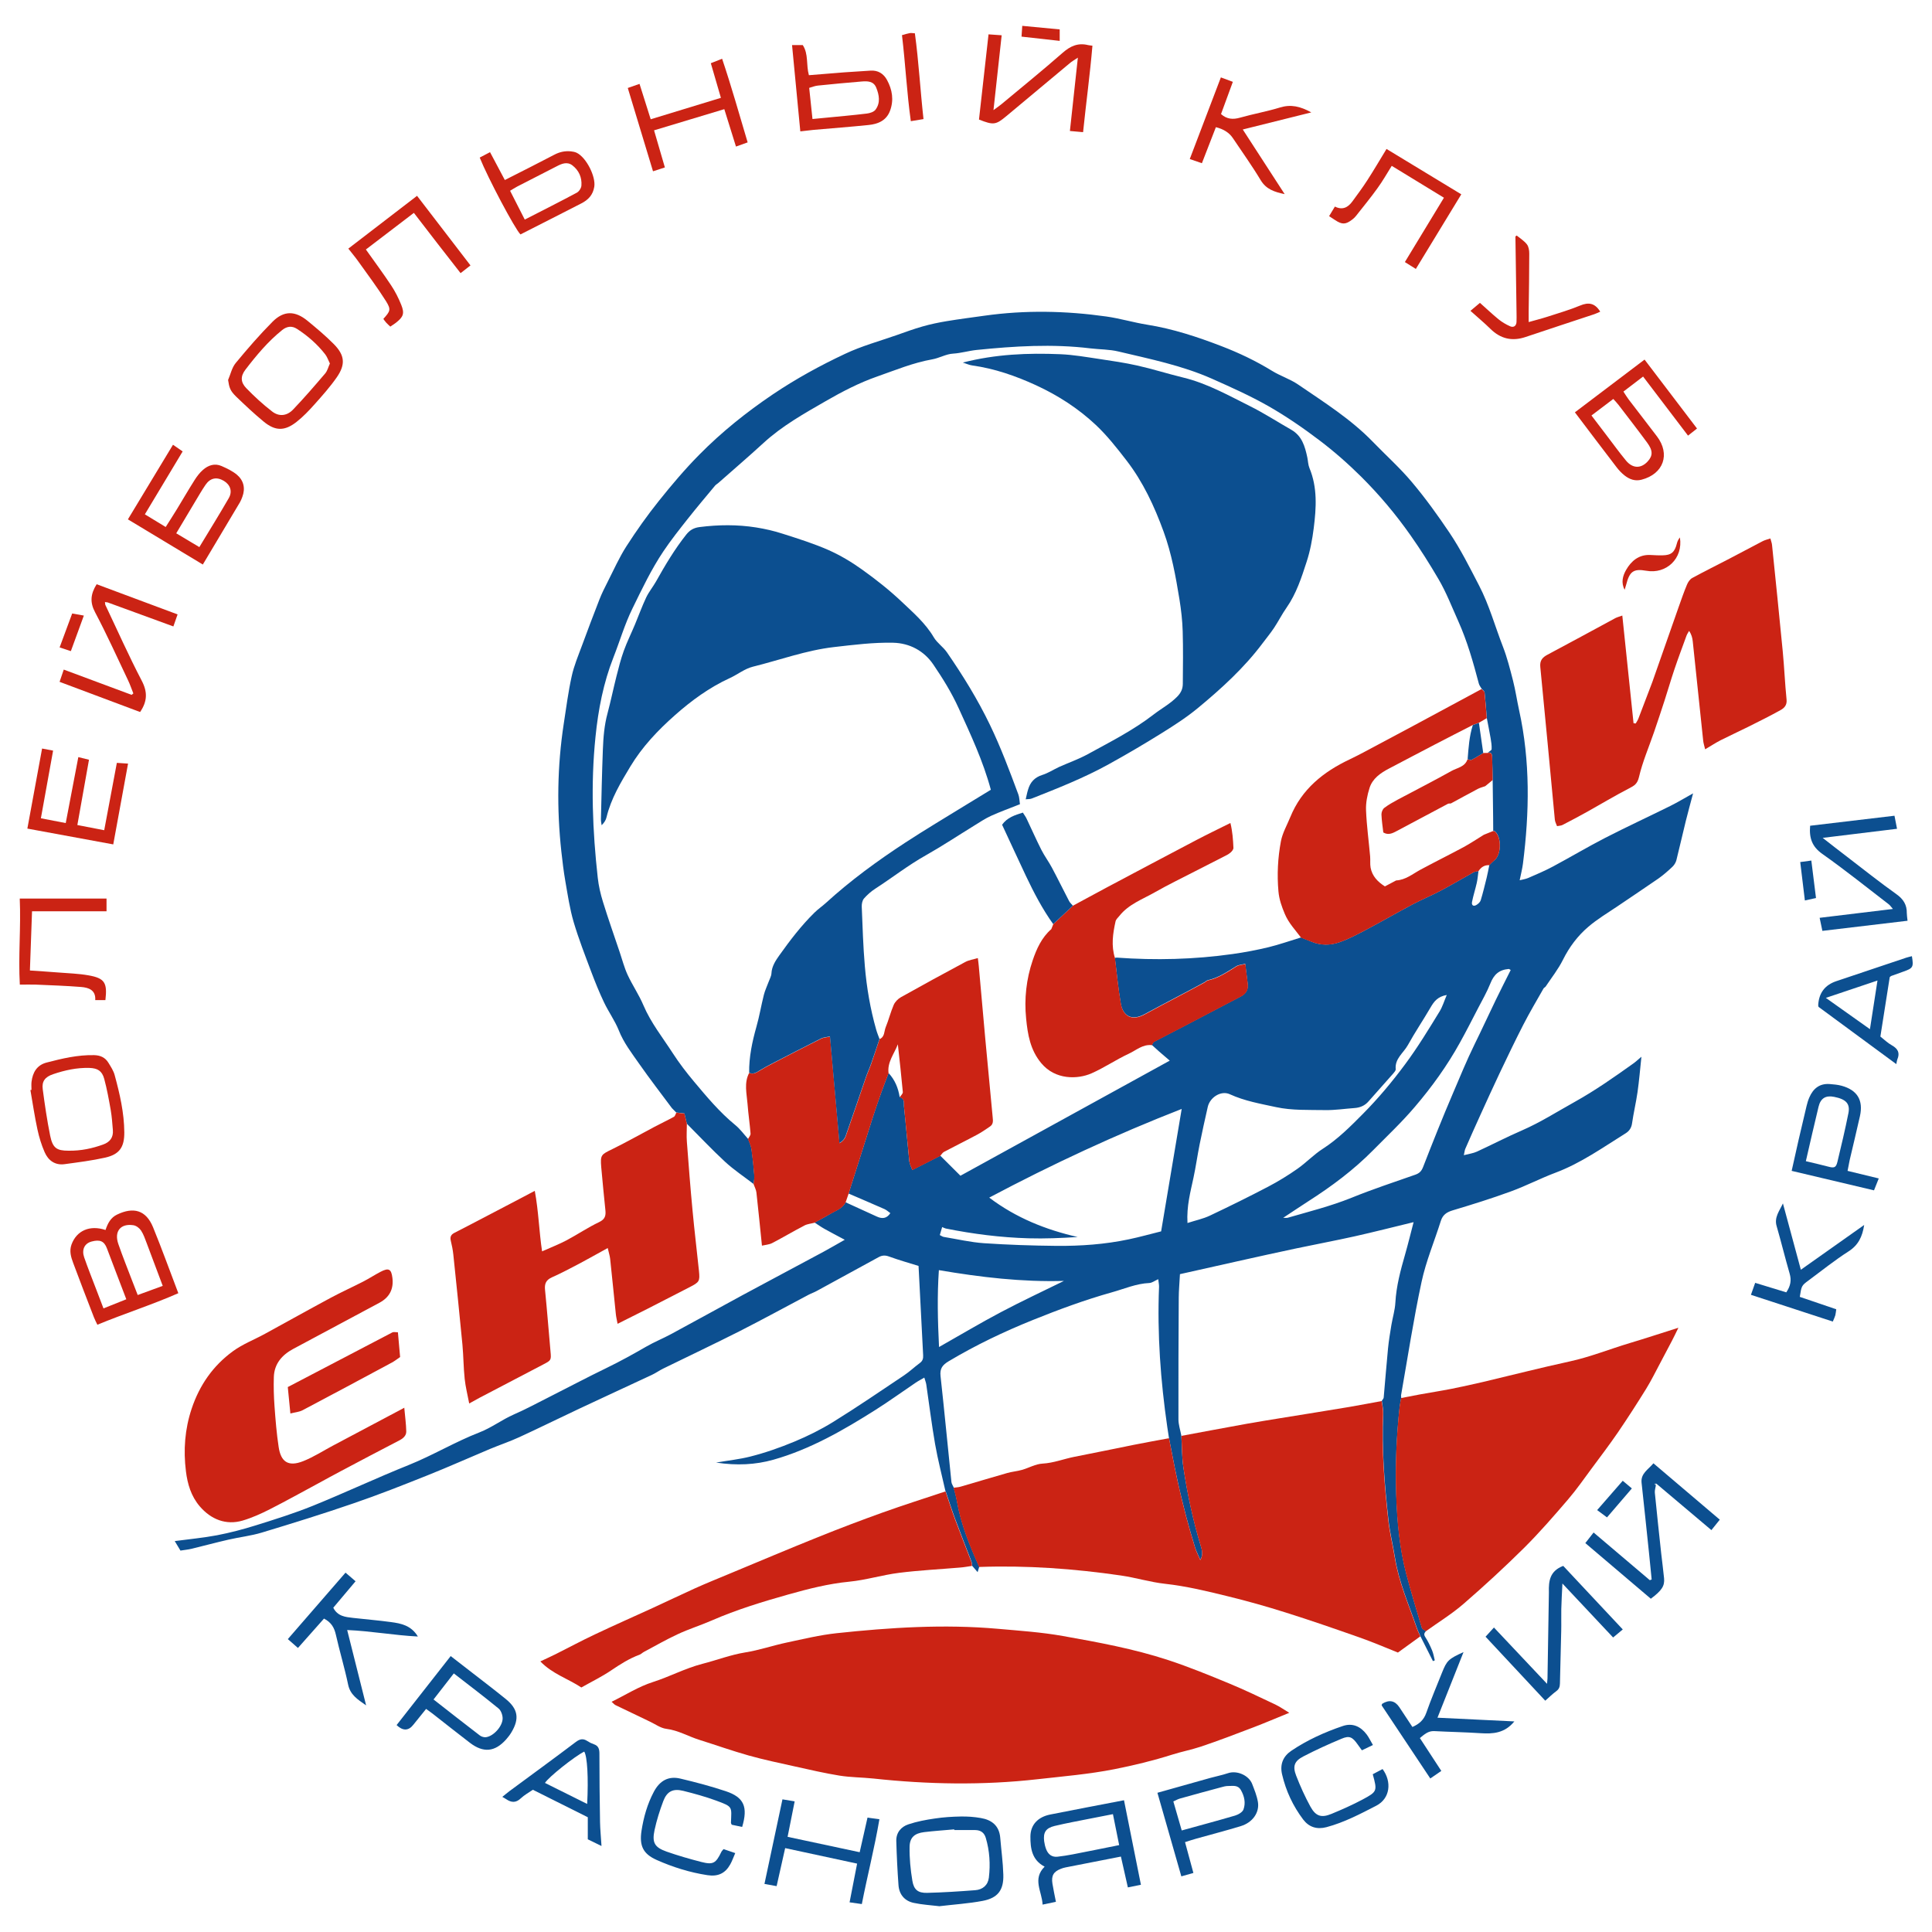
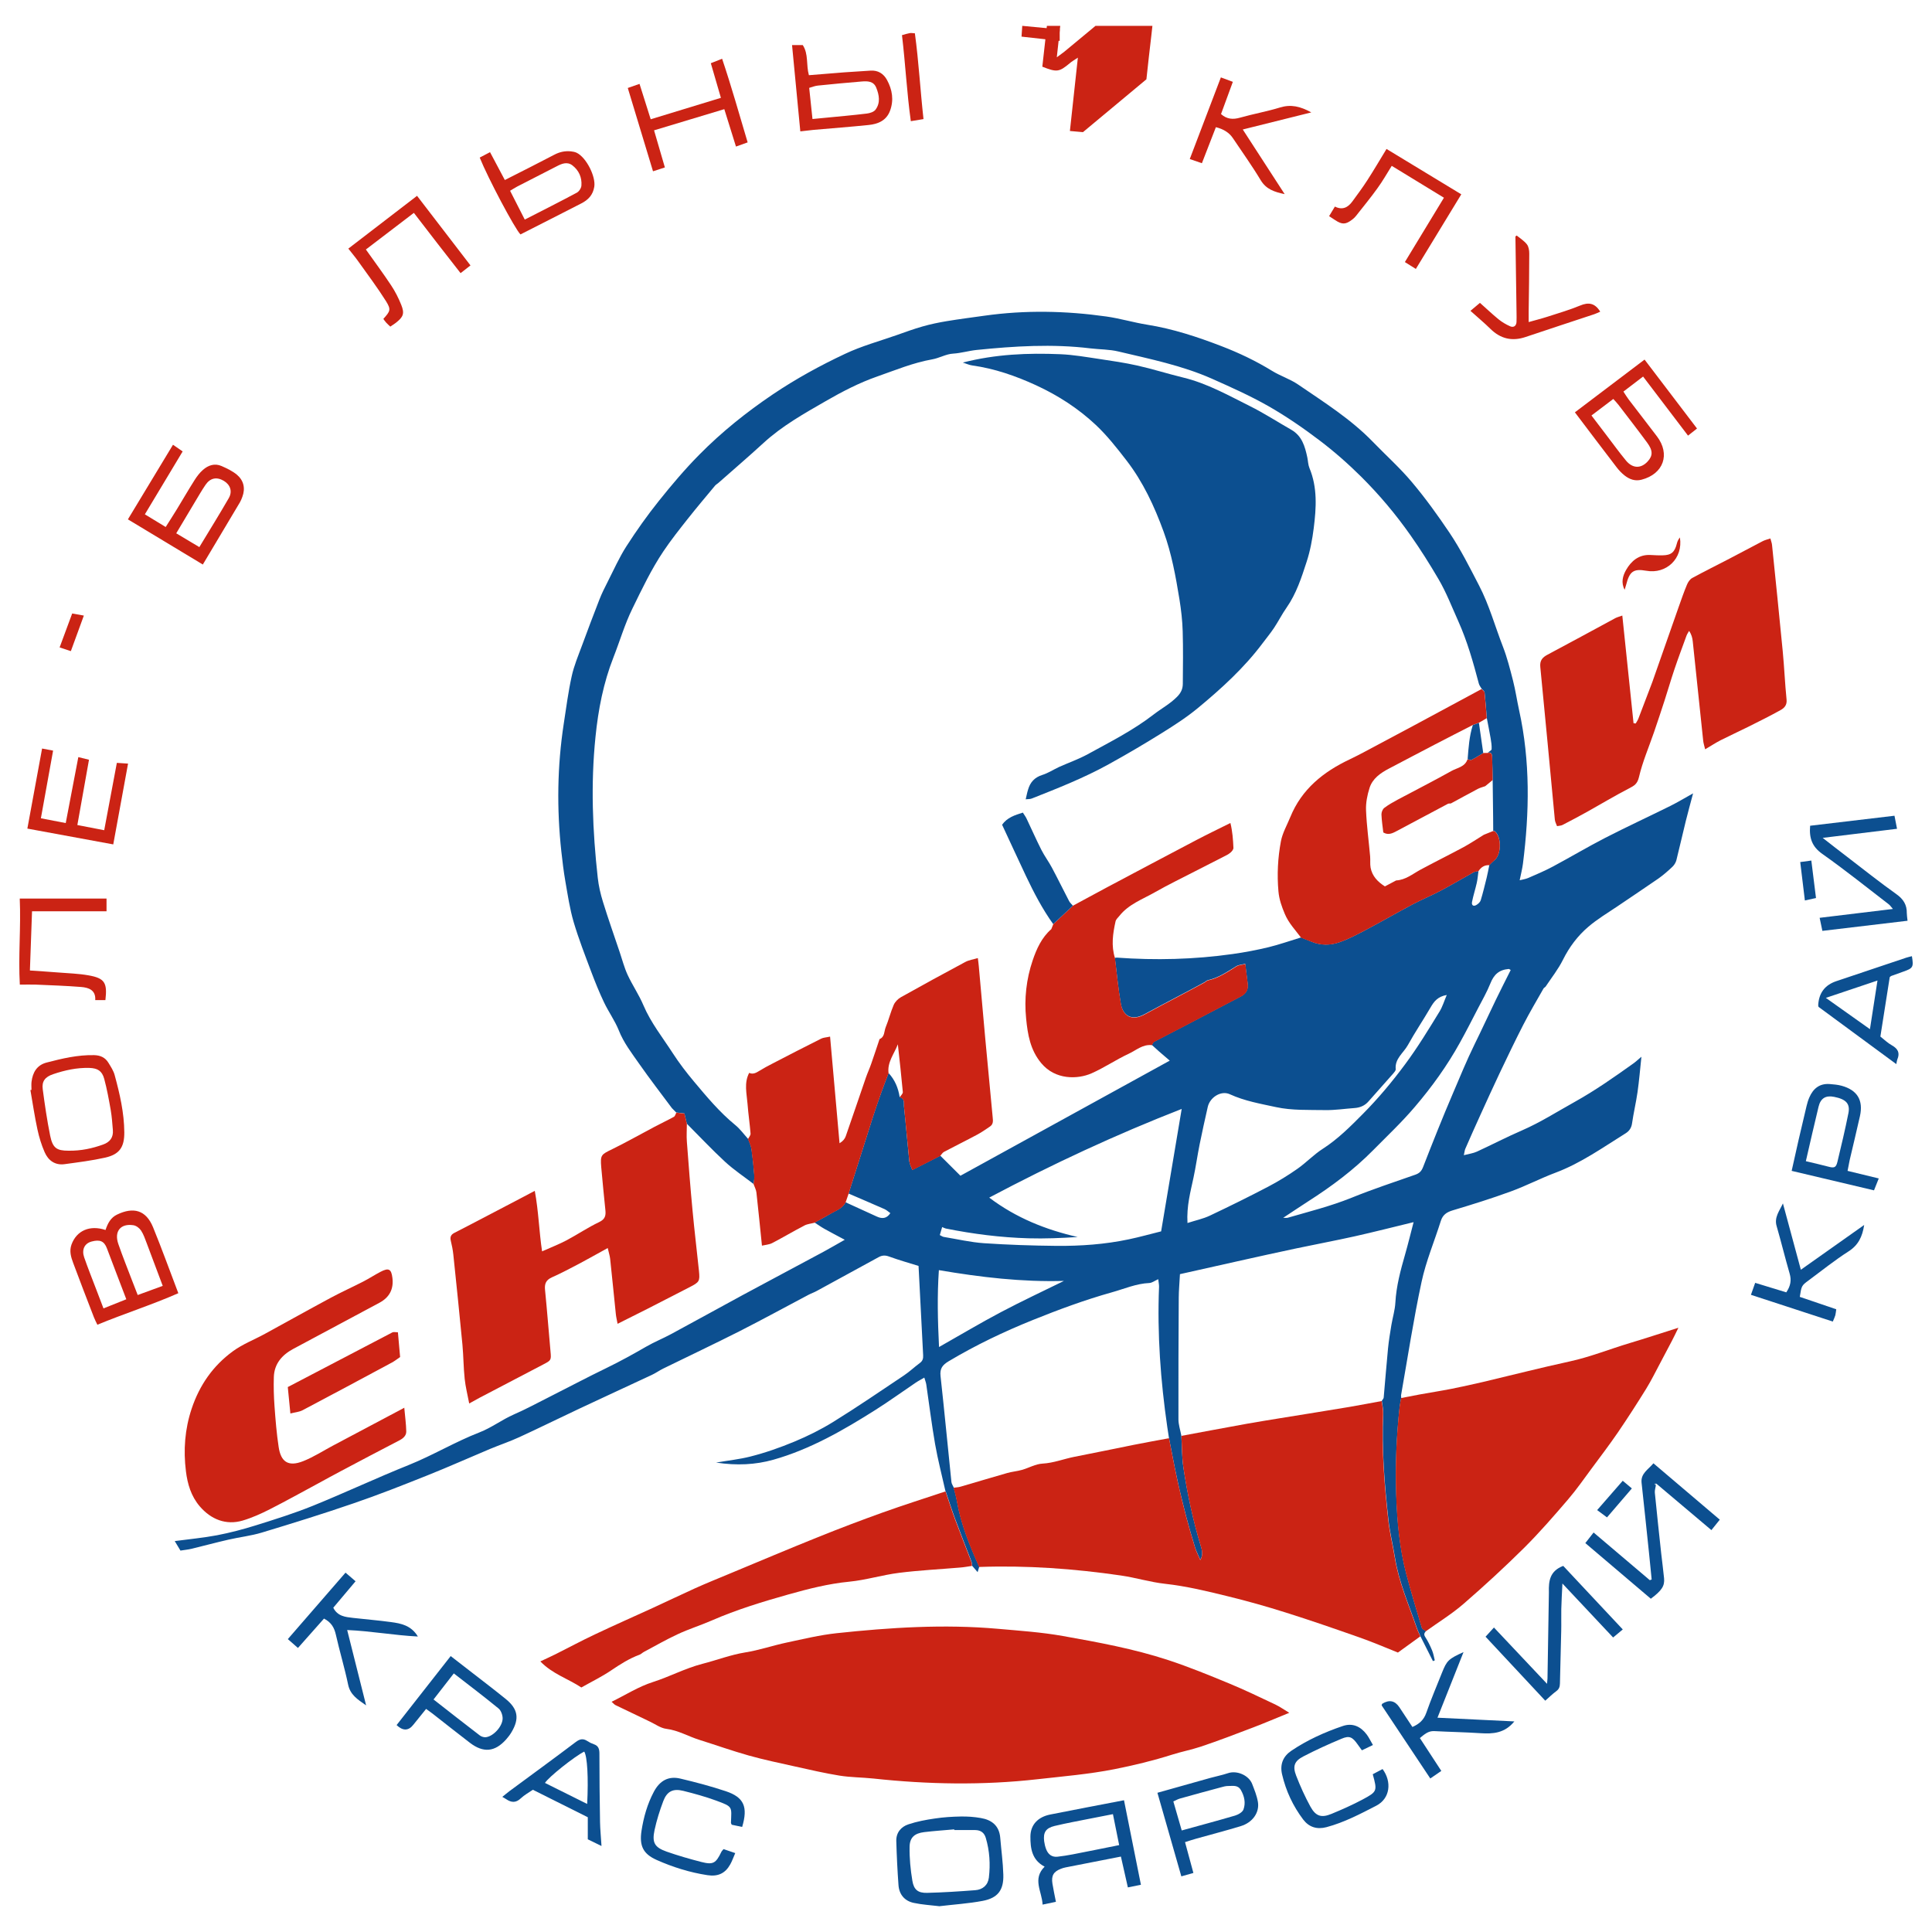
<svg xmlns="http://www.w3.org/2000/svg" xmlns:xlink="http://www.w3.org/1999/xlink" version="1.1" id="Layer_1" x="0px" y="0px" viewBox="0 0 500 500" style="enable-background:new 0 0 500 500;" xml:space="preserve">
  <style type="text/css">
	.st0{clip-path:url(#SVGID_00000123400636644647624990000018422044693574196883_);}
	.st1{fill:#0C4F90;}
	.st2{fill:#CB2314;}
</style>
  <g>
    <g>
      <defs>
        <rect id="SVGID_1_" x="5" y="6.69" width="490" height="486.63" />
      </defs>
      <clipPath id="SVGID_00000052076117406834442430000002068176268147654591_">
        <use xlink:href="#SVGID_1_" style="overflow:visible;" />
      </clipPath>
      <g style="clip-path:url(#SVGID_00000052076117406834442430000002068176268147654591_);">
        <path class="st1" d="M244.69,385.95c-0.91-4.07-1.97-8.12-2.69-12.23c-0.89-5.11-1.52-10.28-2.28-15.42     c-0.07-0.5-0.28-0.97-0.51-1.78c-0.87,0.51-1.61,0.89-2.31,1.37c-3.44,2.32-6.8,4.76-10.31,6.98     c-8.34,5.27-16.9,10.21-26.46,12.91c-4.6,1.29-9.41,1.55-14.81,0.73c3.32-0.56,6.11-0.86,8.8-1.54     c3.91-0.98,7.71-2.32,11.47-3.88c3.51-1.46,6.87-3.14,10.03-5.09c6.22-3.85,12.27-7.99,18.35-12.06     c1.44-0.96,2.69-2.17,4.08-3.19c0.73-0.53,0.91-1.16,0.86-2.01c-0.41-7.64-0.79-15.26-1.19-23.12c-2.34-0.73-5.02-1.48-7.65-2.44     c-1.02-0.37-1.81-0.31-2.7,0.18c-5.32,2.92-10.64,5.83-15.98,8.73c-0.68,0.38-1.43,0.63-2.12,0.99     c-5.94,3.14-11.84,6.37-17.82,9.41c-6.58,3.33-13.23,6.47-19.84,9.71c-0.99,0.49-1.9,1.15-2.91,1.62     c-6.26,2.93-12.55,5.81-18.81,8.76c-5.18,2.43-10.32,4.98-15.53,7.37c-2.47,1.14-5.07,2-7.58,3.05     c-5.41,2.27-10.76,4.67-16.21,6.84c-6.33,2.53-12.68,5.04-19.13,7.24c-7.84,2.7-15.75,5.15-23.68,7.55     c-2.81,0.85-5.77,1.17-8.63,1.83c-3.19,0.73-6.36,1.59-9.54,2.36c-0.91,0.22-1.85,0.3-2.89,0.47c-0.52-0.87-0.98-1.64-1.48-2.46     c3.8-0.51,7.41-0.84,10.96-1.51c3.39-0.65,6.75-1.54,10.05-2.57c4.96-1.55,9.93-3.11,14.73-5.05     c8.34-3.38,16.49-7.22,24.85-10.57c6.24-2.51,12.01-6,18.27-8.43c3.15-1.22,5.81-3.28,8.88-4.63c3.06-1.33,6-2.92,8.97-4.42     c5.03-2.54,10-5.18,15.08-7.64c3.49-1.69,6.88-3.57,10.24-5.51c2.08-1.2,4.32-2.1,6.45-3.25c6.17-3.33,12.31-6.73,18.47-10.07     c6.95-3.75,13.92-7.44,20.87-11.18c1.78-0.96,3.51-1.98,5.58-3.15c-1.95-1.05-3.62-1.9-5.25-2.82c-0.89-0.5-1.72-1.1-2.57-1.64     c1.34-0.73,2.7-1.43,4.01-2.22c1.43-0.87,3.17-1.36,4.02-3.02c2.7,1.24,5.4,2.47,8.1,3.7c1.34,0.61,2.53,0.57,3.49-0.89     c-0.52-0.37-0.97-0.8-1.5-1.04c-3.1-1.37-6.21-2.69-9.31-4.03c2.09-6.6,4.17-13.19,6.28-19.79c0.68-2.14,1.42-4.26,2.18-6.38     c0.6-1.69,1.26-3.34,1.89-5.02c1.64,1.77,2.51,3.87,2.87,6.22c1.45,0.37,1.03,1.64,1.13,2.55c0.5,4.67,0.88,9.35,1.36,14.01     c0.09,0.76,0.49,1.48,0.78,2.29c2.66-1.35,4.94-2.51,7.25-3.68c1.71,1.7,3.42,3.4,5.21,5.19c18.12-9.95,36-19.79,54.17-29.79     c-0.95-0.82-1.86-1.57-2.74-2.35c-0.64-0.56-1.26-1.14-1.89-1.71c0.19-0.29,0.31-0.71,0.57-0.84c2.51-1.34,5.06-2.62,7.58-3.94     c4.97-2.6,9.94-5.2,14.91-7.81c1.26-0.67,1.91-1.72,1.74-3.21c-0.2-1.63-0.4-3.25-0.64-5.2c-0.89,0.23-1.69,0.25-2.29,0.61     c-2.34,1.45-4.62,3.03-7.39,3.63c-0.31,0.07-0.57,0.37-0.88,0.54c-5.13,2.81-10.34,5.45-15.47,8.25     c-3.43,1.87-5.62,0.37-6.17-2.7c-0.69-3.93-1.03-7.9-1.54-11.86c0.16-0.02,0.35-0.08,0.51-0.07c10.03,0.73,20.02,0.48,29.98-0.93     c3.13-0.44,6.25-1.03,9.31-1.77c2.82-0.69,5.58-1.67,8.38-2.52c0.95,0.38,1.89,0.76,2.85,1.14c2.28,0.93,4.69,0.89,6.9,0.16     c2.5-0.84,4.87-2.12,7.2-3.35c4.03-2.13,7.96-4.42,11.99-6.55c2.35-1.24,4.82-2.25,7.17-3.49c2.89-1.53,5.7-3.21,8.56-4.79     c0.37-0.2,0.84-0.22,1.26-0.31c-0.14,1.01-0.22,2.05-0.44,3.05c-0.37,1.65-0.9,3.27-1.23,4.93c-0.17,0.83,0.31,1.3,1.14,0.8     c0.46-0.28,0.97-0.74,1.11-1.22c0.59-1.93,1.06-3.91,1.55-5.88c0.26-1.06,0.45-2.15,0.67-3.23c0.44-0.42,0.84-0.88,1.31-1.24     c1.78-1.37,1.92-5.9,0.19-7.45c-0.11-0.1-0.32-0.1-0.49-0.16c0-1.12,0-2.24-0.02-3.37c-0.03-3.28-0.07-6.56-0.12-9.84     c-0.04-1.91-0.06-3.82-0.14-5.74c-0.03-0.67-0.03-1.48-1.12-1.29c0.35-0.3,0.97-0.58,0.99-0.89c0.05-0.94-0.1-1.9-0.26-2.84     c-0.3-1.75-0.66-3.49-0.99-5.24c-0.18-2.2-0.33-4.41-0.57-6.61c-0.04-0.33-0.5-0.63-0.76-0.94c-0.25-0.45-0.61-0.87-0.73-1.35     c-1.45-5.49-2.99-10.95-5.32-16.15c-1.65-3.66-3.1-7.45-5.12-10.89c-2.26-3.86-4.65-7.66-7.25-11.35     c-3.82-5.43-8.05-10.46-12.72-15.11c-3.4-3.38-7.04-6.58-10.87-9.48c-4.21-3.19-8.6-6.21-13.17-8.82     c-4.71-2.68-9.7-4.91-14.67-7.12c-7.71-3.41-15.98-5.08-24.14-7.02c-2.35-0.57-4.85-0.52-7.26-0.81     c-9.84-1.2-19.65-0.59-29.46,0.41c-2.04,0.21-4,0.82-6.09,0.95c-1.82,0.1-3.56,1.16-5.39,1.48c-4.94,0.87-9.56,2.8-14.22,4.43     c-4.62,1.61-9.07,3.91-13.33,6.37c-5.62,3.24-11.31,6.42-16.15,10.87c-3.83,3.52-7.79,6.9-11.69,10.35     c-0.26,0.23-0.58,0.39-0.8,0.65c-2.38,2.86-4.78,5.7-7.09,8.62c-2.16,2.74-4.34,5.48-6.28,8.37c-3.14,4.68-5.55,9.76-8.03,14.83     c-2.01,4.1-3.25,8.41-4.9,12.61c-2.61,6.63-3.95,13.55-4.66,20.63c-1.25,12.18-0.76,24.32,0.59,36.44     c0.23,2.1,0.72,4.21,1.35,6.24c1.35,4.38,2.88,8.7,4.34,13.04c0.66,1.95,1.17,3.96,2.03,5.83c1.24,2.68,2.94,5.15,4.09,7.87     c1.93,4.54,4.98,8.35,7.62,12.44c1.65,2.55,3.51,4.97,5.46,7.3c3.33,3.97,6.65,7.96,10.7,11.27c1.25,1.02,2.23,2.39,3.32,3.59     c0.31,0.86,0.74,1.69,0.87,2.58c0.33,2.27,0.56,4.57,0.74,6.86c0.06,0.74-0.1,1.49-0.17,2.24c-2.47-1.9-5.08-3.63-7.37-5.73     c-3.43-3.17-6.63-6.58-9.93-9.89c-0.21-0.88-0.42-1.76-0.63-2.65c-0.8-0.09-1.46-0.18-2.12-0.25c-0.37-0.37-0.73-0.74-1.09-1.11     l0.07,0.1c-2.85-3.83-5.78-7.62-8.51-11.52c-1.95-2.8-4.06-5.49-5.34-8.75c-1.01-2.51-2.65-4.77-3.82-7.24     c-1.21-2.55-2.27-5.17-3.27-7.82c-1.61-4.29-3.29-8.58-4.59-12.98c-1-3.42-1.52-7-2.14-10.52c-0.45-2.57-0.75-5.16-1.04-7.75     c-1.2-11.04-1.05-22.06,0.63-33.03c0.63-4.1,1.16-8.21,2.05-12.25c0.59-2.73,1.7-5.35,2.67-7.98c1.46-3.96,2.95-7.92,4.49-11.86     c0.62-1.59,1.38-3.12,2.16-4.64c1.57-3.08,2.97-6.26,4.83-9.16c2.6-4.05,5.4-8,8.41-11.76c3.3-4.13,6.74-8.2,10.45-11.95     c5.79-5.87,12.18-10.99,19.05-15.63c5.98-4.03,12.23-7.45,18.7-10.49c4.25-2.01,8.85-3.27,13.31-4.83     c2.23-0.78,4.45-1.61,6.73-2.25c2.06-0.59,4.17-1.03,6.29-1.38c3.24-0.54,6.51-0.95,9.76-1.41c10.52-1.48,21.03-1.27,31.52,0.21     c3.55,0.5,7.01,1.55,10.56,2.12c6.66,1.06,13.02,3.16,19.28,5.57c4.52,1.74,8.9,3.83,13.05,6.38c2.16,1.33,4.66,2.11,6.75,3.54     c6.71,4.59,13.63,8.93,19.34,14.83c3.38,3.49,7.02,6.75,10.14,10.47c3.47,4.12,6.64,8.53,9.66,13.01     c2.92,4.34,5.26,9.03,7.67,13.68c2.65,5.09,4.13,10.56,6.18,15.83c1.1,2.84,1.85,5.81,2.61,8.77c0.65,2.55,1.03,5.17,1.59,7.73     c2.9,13.16,2.67,26.38,0.99,39.66c-0.17,1.35-0.52,2.67-0.85,4.31c0.8-0.21,1.53-0.3,2.18-0.58c2.14-0.93,4.3-1.84,6.36-2.94     c4.55-2.43,8.99-5.08,13.57-7.44c5.57-2.86,11.26-5.49,16.87-8.27c1.91-0.95,3.74-2.06,5.9-3.26c-0.69,2.62-1.33,4.89-1.89,7.17     c-0.84,3.38-1.59,6.78-2.44,10.15c-0.16,0.61-0.57,1.26-1.04,1.7c-1.14,1.08-2.33,2.12-3.6,3.02c-3.49,2.42-7.03,4.76-10.54,7.15     c-2.59,1.75-5.3,3.36-7.66,5.39c-2.72,2.33-4.87,5.2-6.5,8.47c-1.21,2.44-2.95,4.64-4.47,6.92c-0.14,0.21-0.43,0.31-0.56,0.52     c-1.77,3.12-3.61,6.21-5.25,9.41c-2.12,4.13-4.12,8.32-6.12,12.52c-1.73,3.64-3.39,7.33-5.06,10.99     c-1.3,2.85-2.57,5.71-3.82,8.58c-0.16,0.37-0.19,0.79-0.38,1.65c1.35-0.35,2.45-0.49,3.4-0.93c3.91-1.8,7.73-3.79,11.68-5.5     c4.78-2.08,9.14-4.88,13.68-7.4c5.27-2.94,10.17-6.38,15.06-9.87c0.69-0.49,1.31-1.08,2.14-1.78c-0.35,3.27-0.59,6.24-1.01,9.17     c-0.39,2.71-1.03,5.38-1.42,8.1c-0.16,1.16-0.74,1.97-1.63,2.53c-5.91,3.68-11.6,7.75-18.2,10.22     c-3.89,1.46-7.61,3.41-11.51,4.83c-4.96,1.82-10.01,3.39-15.08,4.91c-1.56,0.47-2.56,1.15-3.06,2.72     c-1.66,5.27-3.84,10.42-4.99,15.79c-2.08,9.68-3.57,19.48-5.29,29.24c-0.05,0.25,0.02,0.52,0.03,0.78     c-0.13,0.76-0.31,1.51-0.4,2.29c-0.82,7.51-1.15,15.03-0.89,22.58c0.23,6.98,0.84,13.92,2.61,20.69     c1.23,4.68,2.63,9.3,4.02,13.93c0.1,0.37,0.71,0.57,1.07,0.86c-0.41,0.46-0.65,0.84-0.21,1.51c0.7,1.08,1.27,2.25,1.76,3.43     c0.36,0.84,0.5,1.75,0.72,2.64c-0.16,0.07-0.33,0.12-0.48,0.19c-1.08-2.15-2.16-4.29-3.24-6.44c-0.31-0.7-0.66-1.39-0.91-2.12     c-2.07-6.02-4.66-11.87-5.67-18.22c-0.52-3.25-1.33-6.47-1.69-9.73c-1.01-9.14-1.77-18.32-1.35-27.54     c0.05-1.09-0.24-2.2-0.37-3.31c0.16-0.28,0.47-0.56,0.49-0.86c0.39-4.24,0.7-8.48,1.12-12.71c0.2-2.02,0.54-4.04,0.87-6.06     c0.33-1.94,0.92-3.85,1.03-5.79c0.24-4.3,1.35-8.39,2.53-12.5c0.75-2.63,1.4-5.3,2.19-8.32c-5.32,1.29-10.25,2.55-15.21,3.66     c-5.01,1.12-10.07,2.06-15.09,3.12c-5.08,1.07-10.14,2.2-15.21,3.33c-5,1.1-9.99,2.23-14.96,3.35c-0.11,2.25-0.3,4.13-0.31,6.04     c-0.06,10.5-0.11,21.01-0.08,31.52c0,1.41,0.49,2.82,0.75,4.24c0.17,2.76,0.12,5.55,0.54,8.27c1.03,6.85,2.49,13.62,4.49,20.27     c0.33,1.06,0.67,2.23-0.12,3.61c-0.51-1.2-1.01-2.12-1.32-3.1c-0.84-2.71-1.63-5.44-2.35-8.17c-0.8-3.09-1.58-6.21-2.25-9.33     c-0.79-3.63-1.47-7.28-2.19-10.94c-0.15-0.93-0.29-1.86-0.43-2.8c-1.75-12.05-2.63-24.16-2.14-36.34     c0.02-0.56-0.12-1.12-0.21-1.97c-0.93,0.42-1.61,0.96-2.29,0.99c-3.39,0.14-6.51,1.52-9.67,2.4c-6.96,1.95-13.78,4.47-20.48,7.17     c-7.5,3.02-14.81,6.51-21.78,10.67c-1.62,0.97-2.33,1.89-2.12,3.83c1.01,9.14,1.87,18.29,2.82,27.44     c0.05,0.48,0.39,0.93,0.59,1.4c0.28,1.14,0.63,2.27,0.82,3.42c1.03,6,3.3,11.58,5.79,17.08c-0.11,0.4-0.23,0.8-0.42,1.42     c-0.58-0.68-1.01-1.18-1.44-1.67c-0.04-0.35-0.02-0.71-0.14-1.03c-1.4-3.66-2.85-7.32-4.21-10.99c-0.89-2.4-1.67-4.85-2.5-7.29     L244.69,385.95z M300.5,318.67c1.8-10.71,3.53-21.01,5.32-31.68c-17.07,6.66-33.47,14.29-49.81,22.95     c7.03,5.3,14.66,8.31,22.89,10.2c-4.27,0.27-8.51,0.45-12.75,0.33c-7.19-0.21-14.31-1.11-21.38-2.53     c-0.29-0.07-0.57-0.22-0.94-0.38c-0.23,0.78-0.41,1.39-0.61,2.07c0.41,0.2,0.7,0.43,1.01,0.48c3.47,0.57,6.93,1.39,10.42,1.63     c6.24,0.42,12.51,0.63,18.77,0.69c6.28,0.05,12.53-0.39,18.69-1.69c2.92-0.61,5.8-1.43,8.37-2.06H300.5z M307.33,316.51     c2.1-0.68,4.03-1.08,5.75-1.89c5.11-2.42,10.17-4.91,15.16-7.53c2.6-1.36,5.11-2.91,7.51-4.59c2.29-1.6,4.25-3.7,6.58-5.19     c3.91-2.51,7.15-5.77,10.38-9.03c3.95-3.98,7.56-8.29,10.93-12.84c3.27-4.4,6.09-9.05,8.94-13.7c0.73-1.19,1.14-2.59,1.84-4.24     c-2.34,0.4-3.3,1.69-4.17,3.19c-1.91,3.28-4.05,6.45-5.89,9.77c-1.12,2.04-3.42,3.49-3.15,6.25c0.03,0.35-0.36,0.78-0.64,1.11     c-2.12,2.42-4.28,4.8-6.4,7.22c-0.97,1.12-2.21,1.62-3.64,1.72c-2.52,0.18-5.04,0.57-7.56,0.53c-4.26-0.07-8.63,0.12-12.73-0.77     c-4-0.87-8.12-1.57-11.95-3.33c-2.27-1.05-5.15,0.77-5.72,3.27c-0.74,3.25-1.46,6.51-2.12,9.77c-0.57,2.85-0.97,5.74-1.58,8.58     c-0.78,3.68-1.8,7.31-1.55,11.69H307.33z M332.08,315.17c0.66,0,0.91,0.05,1.12,0c5.55-1.61,11.14-3,16.53-5.17     c5.44-2.21,11.04-4.06,16.58-6c1.03-0.37,1.57-0.9,1.99-1.99c2.47-6.34,4.98-12.67,7.66-18.92c1.85-4.32,3.62-8.68,5.7-12.91     c1.86-3.77,3.61-7.6,5.44-11.38c1.25-2.6,2.59-5.18,3.87-7.76c-0.22-0.12-0.38-0.28-0.52-0.27c-2.52,0.22-3.83,1.45-4.74,3.74     c-0.89,2.22-2.1,4.33-3.21,6.46c-1.54,2.97-3.04,5.93-4.67,8.86c-3.29,5.96-7.27,11.48-11.68,16.64     c-3.36,3.96-7.17,7.54-10.83,11.25c-5.02,5.08-10.71,9.32-16.72,13.16c-2.08,1.34-4.13,2.73-6.53,4.3V315.17z M243.02,348.61     c5.55-3.14,10.73-6.24,16.06-9.05c5.35-2.83,10.84-5.39,16.27-8.06c-10.86,0.31-21.52-0.94-32.37-2.79     C242.53,335.27,242.68,341.72,243.02,348.61z" />
        <path class="st2" d="M158.28,440.42c3.62-1.77,6.99-3.93,10.66-5.1c4.38-1.4,8.43-3.59,12.87-4.73c3.7-0.95,7.26-2.33,11.07-2.95     c3.61-0.57,7.09-1.78,10.67-2.54c4.3-0.91,8.6-1.96,12.97-2.43c13.87-1.48,27.77-2.37,41.72-1.14c5.63,0.5,11.3,0.88,16.86,1.87     c9.16,1.63,18.34,3.31,27.21,6.22c5.33,1.75,10.54,3.89,15.73,6.03c4.05,1.67,8.01,3.59,11.98,5.46c1.16,0.55,2.2,1.3,3.64,2.16     c-3.27,1.33-6.26,2.61-9.29,3.77c-4.52,1.72-9.03,3.46-13.61,4.99c-2.42,0.8-4.99,1.3-7.39,2.06c-4.94,1.57-9.97,2.78-15,3.78     c-6.53,1.29-13.22,1.84-19.85,2.59c-14.17,1.6-28.34,1.35-42.5-0.18c-2.93-0.31-5.9-0.29-8.8-0.76     c-3.89-0.63-7.76-1.54-11.61-2.39c-3.96-0.88-7.93-1.71-11.82-2.8c-4.3-1.21-8.51-2.71-12.77-4.05     c-2.87-0.89-5.48-2.48-8.58-2.86c-1.46-0.18-2.83-1.2-4.23-1.86c-2.98-1.42-5.95-2.84-8.92-4.28c-0.29-0.14-0.52-0.44-0.97-0.82     L158.28,440.42z" />
        <path class="st2" d="M357.57,362.56c0.14,1.1,0.42,2.21,0.37,3.31c-0.42,9.23,0.34,18.4,1.35,27.55     c0.35,3.27,1.17,6.47,1.69,9.73c1.03,6.35,3.61,12.2,5.68,18.22c0.25,0.72,0.61,1.41,0.91,2.12c-1.89,1.37-3.79,2.74-5.79,4.19     c-3.38-1.35-6.69-2.78-10.08-3.96c-6.29-2.21-12.6-4.4-18.96-6.4c-4.9-1.55-9.86-2.95-14.85-4.17     c-5.41-1.34-10.83-2.65-16.42-3.27c-3.82-0.42-7.56-1.59-11.37-2.14c-12.16-1.77-24.39-2.65-36.7-2.21     c-2.49-5.51-4.76-11.08-5.79-17.08c-0.2-1.16-0.56-2.29-0.82-3.43c0.59-0.08,1.22-0.1,1.8-0.27c4.04-1.17,8.06-2.39,12.1-3.54     c1.23-0.35,2.53-0.45,3.77-0.8c1.8-0.51,3.53-1.53,5.34-1.63c2.9-0.16,5.53-1.23,8.3-1.77c5.09-0.98,10.18-2.06,15.28-3.08     c3.04-0.61,6.1-1.15,9.16-1.72c0.72,3.64,1.39,7.31,2.18,10.94c0.68,3.12,1.44,6.24,2.25,9.33c0.72,2.74,1.52,5.47,2.35,8.17     c0.31,0.99,0.8,1.9,1.32,3.1c0.78-1.38,0.44-2.55,0.12-3.61c-2.01-6.64-3.47-13.4-4.49-20.27c-0.41-2.72-0.37-5.51-0.52-8.27     c5.66-1.05,11.31-2.12,16.98-3.14c2.85-0.51,5.7-0.96,8.56-1.43c5.99-0.97,11.97-1.92,17.95-2.92c2.8-0.47,5.58-1.03,8.38-1.53     H357.57z" />
        <path class="st2" d="M369.01,422.16c-0.37-0.29-0.96-0.5-1.06-0.86c-1.38-4.63-2.78-9.26-4.02-13.93     c-1.78-6.77-2.39-13.72-2.62-20.69c-0.25-7.55,0.08-15.08,0.9-22.58c0.08-0.78,0.26-1.53,0.4-2.29c1.59-0.31,3.18-0.63,4.78-0.92     c2.76-0.5,5.53-0.93,8.28-1.47c2.71-0.54,5.4-1.14,8.09-1.76c7.49-1.77,14.93-3.68,22.43-5.31c5.34-1.16,10.4-3.21,15.61-4.77     c4.06-1.21,8.09-2.55,12.57-3.96c-0.67,1.37-1.18,2.44-1.72,3.47c-0.97,1.87-1.95,3.73-2.95,5.59c-1.2,2.24-2.32,4.55-3.66,6.72     c-2.36,3.81-4.79,7.59-7.32,11.3c-2.16,3.15-4.47,6.2-6.75,9.27c-2.02,2.72-3.96,5.53-6.17,8.1c-3.66,4.27-7.35,8.52-11.32,12.48     c-5.05,5-10.29,9.83-15.67,14.49c-3.04,2.64-6.53,4.78-9.81,7.14L369.01,422.16z" />
        <path class="st2" d="M243.36,299.15c-2.3,1.17-4.61,2.35-7.25,3.69c-0.28-0.8-0.71-1.53-0.78-2.29     c-0.49-4.67-0.87-9.35-1.36-14.01c-0.09-0.91,0.31-2.19-1.14-2.55c0.29-0.46,0.86-0.94,0.82-1.37     c-0.37-4.12-0.84-8.24-1.29-12.35c-0.94,2.48-2.8,4.64-2.4,7.5c-0.63,1.67-1.29,3.33-1.89,5.01c-0.75,2.12-1.48,4.24-2.18,6.38     c-2.1,6.58-4.19,13.19-6.28,19.79c-0.26,0.75-0.52,1.5-0.78,2.25c-0.84,1.67-2.57,2.15-4.02,3.02c-1.31,0.78-2.67,1.48-4,2.22     c-0.89,0.24-1.86,0.31-2.65,0.73c-2.8,1.46-5.52,3.08-8.33,4.54c-0.78,0.4-1.74,0.45-2.64,0.66c-0.49-4.77-0.93-9.25-1.43-13.74     c-0.08-0.74-0.48-1.44-0.73-2.16c0.06-0.74,0.23-1.5,0.16-2.23c-0.18-2.29-0.42-4.58-0.74-6.86c-0.12-0.88-0.57-1.72-0.87-2.58     c0.23-0.48,0.69-0.97,0.66-1.43c-0.2-2.55-0.59-5.1-0.78-7.66c-0.21-2.69-0.95-5.43,0.42-8.05c1.01,0.46,1.82-0.03,2.66-0.54     c1.1-0.68,2.23-1.29,3.39-1.88c4.19-2.18,8.39-4.34,12.61-6.45c0.56-0.28,1.25-0.29,2.28-0.52c0.84,9.42,1.65,18.5,2.45,27.6     c0.89-0.54,1.37-1.14,1.61-1.83c1.77-5.06,3.47-10.12,5.22-15.19c0.42-1.21,0.97-2.38,1.38-3.59c0.74-2.1,1.43-4.23,2.14-6.34     c1.38-0.57,1.16-2.01,1.59-3.07c0.78-1.89,1.27-3.91,2.08-5.79c0.35-0.79,1.11-1.57,1.87-1.99c5.53-3.1,11.08-6.13,16.67-9.12     c0.93-0.5,2.05-0.65,3.23-1c0.12,0.94,0.2,1.53,0.25,2.13c0.55,6.22,1.1,12.46,1.67,18.68c0.63,6.83,1.27,13.65,1.93,20.48     c0.1,0.91,0.14,1.74-0.72,2.31c-1.06,0.7-2.1,1.46-3.23,2.06c-2.86,1.54-5.78,2.97-8.65,4.49c-0.41,0.22-0.66,0.7-0.99,1.06     V299.15z" />
        <path class="st2" d="M419.85,159.29c0.99,9.53,1.95,18.71,2.91,27.88c0.19,0.02,0.37,0.05,0.56,0.07c0.22-0.4,0.5-0.78,0.67-1.21     c1.08-2.8,2.14-5.6,3.21-8.41c0.16-0.4,0.32-0.82,0.46-1.22c2.26-6.45,4.52-12.89,6.79-19.35c0.68-1.93,1.35-3.86,2.14-5.75     c0.27-0.65,0.75-1.38,1.35-1.71c3.02-1.65,6.1-3.17,9.16-4.76c3.04-1.57,6.04-3.2,9.07-4.77c0.56-0.29,1.21-0.44,2-0.71     c0.19,0.73,0.39,1.2,0.43,1.69c0.94,9.18,1.89,18.34,2.77,27.52c0.4,4.15,0.57,8.33,0.99,12.49c0.15,1.44-0.59,2.19-1.55,2.72     c-2.73,1.52-5.53,2.91-8.33,4.31c-2.38,1.19-4.79,2.28-7.16,3.48c-1.27,0.65-2.47,1.44-4.03,2.36c-0.2-0.85-0.44-1.54-0.51-2.25     c-0.91-8.56-1.79-17.13-2.7-25.7c-0.1-0.89-0.31-1.78-0.95-2.69c-0.22,0.41-0.5,0.79-0.66,1.22c-1.06,2.92-2.16,5.83-3.15,8.78     c-0.89,2.65-1.67,5.34-2.53,8c-0.89,2.75-1.8,5.49-2.74,8.23c-1.33,3.86-2.97,7.66-3.89,11.61c-0.42,1.78-1.23,2.22-2.57,2.92     c-3.7,1.91-7.26,4.06-10.9,6.09c-2.08,1.16-4.19,2.27-6.31,3.37c-0.37,0.19-0.82,0.19-1.42,0.31c-0.21-0.59-0.52-1.12-0.57-1.69     c-1.25-13.16-2.46-26.31-3.76-39.47c-0.17-1.7,0.51-2.5,1.89-3.23c5.85-3.1,11.66-6.28,17.49-9.43c0.45-0.24,0.96-0.37,1.86-0.69     L419.85,159.29z" />
        <path class="st2" d="M175.01,287.94c0.67,0.08,1.33,0.16,2.12,0.25c0.21,0.89,0.42,1.78,0.63,2.65c0,1.53-0.12,3.09,0,4.62     c0.45,5.97,0.91,11.95,1.48,17.92c0.48,5.19,1.12,10.35,1.65,15.53c0.27,2.67,0.12,2.9-2.42,4.21     c-3.57,1.85-7.15,3.68-10.73,5.51c-2.53,1.29-5.08,2.55-7.91,3.97c-0.19-1.05-0.38-1.77-0.45-2.51     c-0.5-4.76-0.95-9.52-1.47-14.27c-0.08-0.82-0.37-1.63-0.63-2.83c-2.57,1.4-4.81,2.69-7.11,3.91c-2.43,1.27-4.85,2.57-7.35,3.68     c-1.55,0.7-1.93,1.69-1.76,3.29c0.53,5.27,0.93,10.57,1.41,15.85c0.21,2.27,0.19,2.33-1.84,3.38     c-5.55,2.89-11.08,5.79-16.61,8.69c-0.76,0.4-1.5,0.82-2.59,1.43c-0.43-2.25-0.95-4.29-1.17-6.37c-0.31-2.93-0.31-5.9-0.58-8.83     c-0.74-7.79-1.55-15.57-2.36-23.34c-0.13-1.2-0.36-2.38-0.65-3.55c-0.25-1.01,0.03-1.62,0.97-2.09c2.98-1.51,5.93-3.08,8.89-4.62     c2.63-1.37,5.24-2.74,7.87-4.12c1.22-0.64,2.42-1.27,4-2.11c0.99,5.3,1.1,10.4,1.89,15.66c2.26-1.01,4.34-1.81,6.3-2.84     c2.86-1.52,5.56-3.35,8.48-4.74c1.52-0.72,1.75-1.66,1.61-3.04c-0.37-3.72-0.76-7.43-1.08-11.16c-0.26-3.19-0.03-3.27,2.87-4.68     c3.7-1.81,7.3-3.87,10.95-5.79c1.65-0.88,3.36-1.67,4.99-2.57c0.31-0.18,0.42-0.71,0.62-1.08L175.01,287.94z" />
        <path class="st2" d="M104.62,364.26c0.22,2.42,0.48,4.3,0.52,6.19c0.02,1.08-0.78,1.8-1.77,2.31     c-5.04,2.62-10.09,5.27-15.11,7.94c-1.97,1.03-3.91,2.12-5.85,3.17c-4.17,2.24-8.32,4.56-12.55,6.71     c-2.28,1.16-4.65,2.23-7.09,2.95c-4.22,1.23-8.13-0.24-11.1-3.72c-2.23-2.63-3.14-5.75-3.55-9.03c-0.69-5.5-0.29-10.9,1.48-16.21     c2.03-6.09,5.54-11.13,10.69-14.88c2.52-1.84,5.53-2.99,8.3-4.51c5.66-3.09,11.28-6.24,16.96-9.29c2.78-1.5,5.68-2.8,8.5-4.25     c1.51-0.78,2.94-1.72,4.44-2.5c2.1-1.1,2.78-0.73,3.06,1.54c0.37,2.91-0.74,5.07-3.35,6.47c-7.45,3.98-14.91,7.96-22.34,11.96     c-2.87,1.55-4.87,3.82-4.99,7.24c-0.08,2.51-0.01,5.04,0.17,7.54c0.26,3.55,0.54,7.11,1.08,10.62c0.56,3.7,2.38,5.22,6.38,3.62     c2.67-1.06,5.13-2.66,7.69-4.02c5.99-3.17,11.96-6.35,18.49-9.81L104.62,364.26z" />
        <path class="st2" d="M244.69,385.95c0.83,2.44,1.6,4.88,2.49,7.29c1.37,3.68,2.83,7.33,4.22,10.99c0.12,0.31,0.09,0.68,0.14,1.03     c-1.03,0.14-2.04,0.35-3.07,0.42c-5.26,0.45-10.56,0.71-15.8,1.37c-4.32,0.54-8.56,1.87-12.89,2.29     c-5.38,0.52-10.56,1.85-15.7,3.29c-6.73,1.9-13.44,3.94-19.88,6.75c-2.89,1.26-5.91,2.2-8.76,3.53     c-3.01,1.39-5.89,3.06-8.83,4.62c-0.37,0.2-0.69,0.55-1.08,0.7c-2.66,0.98-5.02,2.48-7.37,4.07c-2.38,1.62-5.01,2.89-7.71,4.42     c-3.37-2.25-7.48-3.49-10.61-6.75c1.44-0.68,2.68-1.24,3.91-1.85c3.4-1.71,6.76-3.51,10.19-5.13c4.96-2.35,9.99-4.57,14.98-6.85     c3.66-1.68,7.31-3.44,10.98-5.1c2.92-1.31,5.89-2.51,8.84-3.74c7.65-3.18,15.28-6.41,22.97-9.5c5.53-2.23,11.09-4.34,16.69-6.35     c5.39-1.93,10.84-3.66,16.27-5.47H244.69z" />
        <path class="st2" d="M27.31,318.32c0.59-1.79,1.38-3.22,2.99-3.99c4.19-2.02,7.47-1.22,9.31,3.28     c2.26,5.52,4.28,11.14,6.54,17.07c-6.84,3.01-13.91,5.25-20.95,8.16c-0.33-0.7-0.65-1.29-0.88-1.89     c-1.8-4.68-3.63-9.36-5.37-14.07c-0.57-1.53-1.06-3.09-0.44-4.81C19.83,318.49,23.22,316.96,27.31,318.32L27.31,318.32z      M42.11,332.77c-1.46-3.91-2.78-7.46-4.13-11c-0.43-1.13-0.82-2.31-1.47-3.3c-0.42-0.64-1.25-1.27-1.97-1.38     c-3.35-0.52-5.05,1.59-3.91,4.87c1.1,3.19,2.36,6.31,3.56,9.46c0.45,1.2,0.93,2.38,1.45,3.73c2.2-0.8,4.2-1.54,6.48-2.37     L42.11,332.77z M32.69,336.25c-1.72-4.51-3.39-8.84-5.02-13.18c-0.71-1.89-1.83-2.34-3.98-1.76c-1.85,0.5-2.59,2.13-1.9,4.11     c0.96,2.76,2.05,5.5,3.1,8.24c0.61,1.6,1.22,3.19,1.89,4.95C28.81,337.8,30.62,337.08,32.69,336.25z" />
        <path class="st2" d="M44.77,115.1c0.93,0.65,1.63,1.12,2.5,1.73c-3.27,5.43-6.47,10.76-9.78,16.28c1.79,1.08,3.47,2.12,5.39,3.28     c1.01-1.6,1.98-3.1,2.91-4.62c1.53-2.52,3.01-5.07,4.59-7.56c0.59-0.93,1.3-1.87,2.14-2.6c1.37-1.21,3.04-1.78,4.82-1     c1.42,0.63,2.87,1.31,4.02,2.29c1.71,1.47,2.18,3.49,1.36,5.68c-0.18,0.49-0.37,0.98-0.63,1.42c-3.14,5.28-6.29,10.57-9.6,16.1     c-6.49-3.92-12.84-7.74-19.39-11.69C37,127.96,40.8,121.68,44.77,115.1z M51.59,141.59c2.66-4.4,5.21-8.5,7.62-12.68     c1-1.75,0.39-3.46-1.29-4.47c-1.83-1.08-3.5-0.77-4.73,1.03c-0.97,1.42-1.83,2.93-2.73,4.42c-1.59,2.64-3.17,5.29-4.85,8.13     C47.63,139.23,49.48,140.32,51.59,141.59z" />
        <path class="st2" d="M439.19,110.9c-0.84,0.67-1.51,1.19-2.33,1.84c-3.88-5.09-7.7-10.12-11.63-15.29     c-1.72,1.31-3.35,2.57-5.09,3.89c0.52,0.79,0.9,1.45,1.37,2.06c2.42,3.17,4.87,6.32,7.29,9.51c3.54,4.64,1.72,9.76-3.98,11.24     c-1.67,0.43-3.11-0.1-4.38-1.1c-0.74-0.58-1.42-1.29-2-2.04c-3.59-4.68-7.15-9.39-10.86-14.3c5.96-4.52,11.9-9.01,18.03-13.65     c4.49,5.9,8.94,11.74,13.59,17.86L439.19,110.9z M411.87,107.53c1.36,1.79,2.61,3.43,3.86,5.07c1.69,2.2,3.31,4.47,5.08,6.6     c1.72,2.08,3.87,2.1,5.59,0.24c1.38-1.5,1.4-2.82-0.12-4.89c-2.42-3.29-4.92-6.51-7.4-9.75c-0.41-0.54-0.88-1.01-1.36-1.55     C415.57,104.72,413.79,106.08,411.87,107.53L411.87,107.53z" />
        <path class="st1" d="M295.27,487.78c-1.23,0.25-2.23,0.45-3.38,0.68c-0.63-2.79-1.2-5.36-1.8-7.98c-4.96,0.97-9.64,1.87-14.3,2.8     c-0.42,0.08-0.85,0.21-1.25,0.37c-1.88,0.73-2.5,1.78-2.17,3.84c0.24,1.52,0.58,3.03,0.9,4.7c-1.1,0.24-2.09,0.44-3.45,0.72     c-0.13-3.36-2.72-6.59,0.53-9.82c-3.32-1.72-3.7-4.78-3.68-7.83c0.03-3.02,1.95-5.02,5.11-5.66c6.28-1.25,12.57-2.44,19.11-3.7     C292.35,473.19,293.79,480.43,295.27,487.78L295.27,487.78z M288.03,469.5c-2.17,0.42-3.95,0.76-5.72,1.12     c-3.14,0.63-6.29,1.19-9.4,1.94c-2.29,0.56-2.96,1.69-2.68,3.97c0.09,0.68,0.26,1.37,0.5,2.01c0.51,1.35,1.48,2.15,2.99,1.97     c1.29-0.15,2.57-0.35,3.83-0.59c3.97-0.77,7.92-1.57,12.09-2.41c-0.56-2.74-1.06-5.25-1.61-8V469.5z" />
        <path class="st1" d="M493.67,238.29c-7.44,0.89-14.64,1.74-22.04,2.62c-0.22-1.07-0.42-2.03-0.71-3.38     c6.38-0.77,12.51-1.51,18.96-2.29c-0.46-0.53-0.71-0.93-1.06-1.2c-5.71-4.39-11.34-8.91-17.22-13.06     c-2.63-1.86-3.42-4.07-3.14-7.28c7.18-0.85,14.36-1.7,21.83-2.59c0.2,1.04,0.4,2.07,0.66,3.38c-6.39,0.78-12.54,1.53-19.24,2.35     c2.33,1.82,4.27,3.34,6.23,4.83c4.27,3.28,8.48,6.63,12.86,9.75c1.81,1.29,2.72,2.76,2.68,4.92     C493.48,236.86,493.58,237.37,493.67,238.29L493.67,238.29z" />
-         <path class="st2" d="M280.27,34.2c-1.22-0.12-2.16-0.2-3.38-0.3c0.68-6.24,1.35-12.4,2.06-18.98c-0.91,0.61-1.55,0.97-2.1,1.44     c-5.47,4.55-10.92,9.13-16.39,13.68c-2.75,2.3-3.34,2.38-7.1,0.9c0.8-7.24,1.62-14.51,2.47-22.05c1.03,0.08,2.04,0.14,3.4,0.24     c-0.7,6.34-1.38,12.63-2.12,19.37c0.91-0.68,1.46-1.04,1.97-1.46c5.34-4.45,10.74-8.82,15.96-13.4c1.99-1.74,3.97-2.61,6.55-1.97     c0.25,0.06,0.5,0.07,1.13,0.16c-0.63,7.42-1.64,14.8-2.42,22.37L280.27,34.2z" />
+         <path class="st2" d="M280.27,34.2c-1.22-0.12-2.16-0.2-3.38-0.3c0.68-6.24,1.35-12.4,2.06-18.98c-0.91,0.61-1.55,0.97-2.1,1.44     c-2.75,2.3-3.34,2.38-7.1,0.9c0.8-7.24,1.62-14.51,2.47-22.05c1.03,0.08,2.04,0.14,3.4,0.24     c-0.7,6.34-1.38,12.63-2.12,19.37c0.91-0.68,1.46-1.04,1.97-1.46c5.34-4.45,10.74-8.82,15.96-13.4c1.99-1.74,3.97-2.61,6.55-1.97     c0.25,0.06,0.5,0.07,1.13,0.16c-0.63,7.42-1.64,14.8-2.42,22.37L280.27,34.2z" />
        <path class="st1" d="M427.93,378.72c5.7,4.83,11.31,9.6,17.15,14.57c-0.7,0.87-1.37,1.7-2.17,2.7     c-4.72-3.98-9.31-7.86-14.28-12.05c-0.18,1.11-0.42,1.74-0.36,2.36c0.52,5.25,1.08,10.49,1.65,15.73     c0.23,2.14,0.54,4.28,0.74,6.43c0.19,1.99-0.59,3.17-3.43,5.29c-5.57-4.73-11.18-9.48-16.95-14.4c0.69-0.89,1.35-1.72,2.14-2.74     c4.97,4.21,9.77,8.27,14.55,12.34l0.48-0.18c-0.22-2.23-0.43-4.48-0.67-6.71c-0.64-6.11-1.27-12.21-1.94-18.31     c-0.26-2.42,1.69-3.4,3.06-5.04H427.93z M428.25,384.05c0.07,0.12,0.13,0.22,0.18,0.31c0.05-0.05,0.16-0.11,0.14-0.16     c-0.02-0.11-0.09-0.21-0.14-0.31C428.38,383.94,428.31,384,428.25,384.05z" />
-         <path class="st2" d="M59.03,98.34c0.64-1.48,0.99-3.21,1.98-4.4c3.04-3.68,6.17-7.3,9.52-10.67c2.92-2.93,5.84-2.88,9.05-0.25     c2.34,1.92,4.68,3.88,6.81,6.03c2.85,2.89,3.08,5.26,0.76,8.61c-1.73,2.48-3.76,4.76-5.78,7.02c-1.43,1.61-2.95,3.19-4.64,4.52     c-3.06,2.4-5.49,2.38-8.48-0.08c-2.48-2.04-4.82-4.25-7.13-6.47C59.56,101.13,59.33,100.33,59.03,98.34L59.03,98.34z      M85.37,94.06c-0.42-0.84-0.69-1.69-1.2-2.35c-2.04-2.63-4.52-4.79-7.3-6.59c-1.34-0.87-2.64-0.67-3.85,0.3     c-3.68,2.96-6.68,6.56-9.52,10.27c-1.29,1.69-1.24,3.23,0.21,4.74c2.1,2.17,4.34,4.23,6.73,6.07c1.79,1.38,3.82,1.16,5.42-0.52     c2.87-3,5.59-6.16,8.29-9.32c0.59-0.69,0.81-1.68,1.23-2.6L85.37,94.06z" />
-         <path class="st2" d="M27.23,156.48c3.13,6.58,6.09,13.25,9.46,19.7c1.53,2.93,1.44,5.34-0.43,8.09     c-6.84-2.56-13.72-5.14-20.84-7.81c0.35-1.04,0.67-1.99,1.08-3.17c5.98,2.23,11.77,4.39,17.57,6.54     c0.14-0.12,0.29-0.25,0.44-0.37c-0.46-1.15-0.85-2.32-1.38-3.42c-2.8-5.88-5.47-11.82-8.51-17.56c-1.37-2.57-1.22-4.69,0.39-7.28     c6.89,2.57,13.83,5.16,20.95,7.81c-0.38,1.07-0.71,2.01-1.09,3.11c-5.83-2.13-11.42-4.17-17.02-6.22     c-0.24-0.03-0.46-0.06-0.69-0.09c0.03,0.22,0.05,0.45,0.08,0.67V156.48z" />
        <path class="st1" d="M242.98,493.31c-2.05-0.25-4.31-0.37-6.49-0.84c-2.38-0.5-3.78-2.18-3.96-4.59     c-0.28-3.8-0.46-7.61-0.57-11.42c-0.06-2.17,1.23-3.7,3.15-4.33c2.19-0.73,4.51-1.17,6.81-1.5c2.21-0.34,4.49-0.48,6.73-0.52     c1.72-0.03,3.47,0.09,5.17,0.39c2.85,0.48,4.78,1.99,5.04,5.1c0.26,3.19,0.71,6.37,0.8,9.56c0.12,4.01-1.43,6.05-5.37,6.79     c-3.65,0.69-7.39,0.92-11.31,1.39V493.31z M246.97,473.61c0-0.05,0-0.12-0.01-0.17c-2.59,0.23-5.19,0.4-7.77,0.71     c-2.49,0.3-3.76,1.38-3.79,3.83c-0.05,2.93,0.24,5.88,0.72,8.77c0.39,2.33,1.48,3.17,3.79,3.12c4.17-0.1,8.32-0.37,12.48-0.69     c1.93-0.14,3.3-1.31,3.53-3.26c0.41-3.46,0.2-6.91-0.8-10.28c-0.41-1.37-1.33-1.99-2.69-2.02     C250.61,473.59,248.78,473.62,246.97,473.61L246.97,473.61z" />
        <path class="st2" d="M8.15,282.05c0-0.69-0.07-1.4,0.01-2.08c0.3-2.42,1.38-4.32,3.89-4.98c4.03-1.05,8.07-2.01,12.29-1.92     c1.63,0.03,2.89,0.61,3.71,1.96c0.63,1.03,1.33,2.08,1.63,3.22c1.32,4.84,2.45,9.73,2.49,14.78c0.03,3.87-1.25,5.72-4.94,6.56     c-3.44,0.77-6.98,1.21-10.48,1.69c-2.49,0.35-4.25-0.93-5.19-3.08c-0.82-1.87-1.44-3.89-1.87-5.9     c-0.73-3.38-1.23-6.79-1.82-10.19c0.08-0.01,0.18-0.03,0.26-0.05L8.15,282.05z M17.7,297.8c3.32,0.05,6.17-0.59,8.97-1.59     c1.78-0.63,2.7-1.84,2.54-3.75c-0.14-1.72-0.26-3.45-0.55-5.15c-0.48-2.72-0.97-5.45-1.69-8.11c-0.56-2.06-1.72-2.75-3.81-2.82     c-3.26-0.1-6.37,0.59-9.42,1.62c-2.1,0.71-2.95,1.86-2.68,3.89c0.53,4.02,1.12,8.04,1.92,12.01     C13.64,297.14,14.69,297.8,17.7,297.8L17.7,297.8z" />
        <path class="st2" d="M20.27,195.94c1.08,0.26,1.75,0.43,2.76,0.68c-0.99,5.6-1.99,11.18-3.01,16.9c2.35,0.45,4.55,0.88,6.95,1.34     c1.1-5.84,2.16-11.52,3.27-17.43c0.85,0.05,1.67,0.1,2.9,0.19c-1.29,7.03-2.54,13.86-3.83,20.91c-7.52-1.38-14.73-2.7-22.23-4.09     c1.27-6.86,2.5-13.64,3.81-20.72c0.99,0.19,1.86,0.35,2.85,0.54c-1.06,5.91-2.09,11.59-3.16,17.51c2.22,0.42,4.22,0.81,6.43,1.24     C18.1,207.29,19.16,201.71,20.27,195.94L20.27,195.94z" />
        <path class="st1" d="M384.46,423.58c0.78-0.86,1.41-1.55,2.17-2.38c4.59,4.86,9,9.55,13.74,14.57c0.07-0.76,0.11-1.06,0.12-1.37     c0.12-7.39,0.24-14.77,0.36-22.15c0-0.08,0-0.18,0-0.26c-0.07-2.78,0.2-5.41,3.71-6.74c4.95,5.28,10.08,10.76,15.41,16.45     c-0.87,0.72-1.62,1.35-2.5,2.08c-4.33-4.62-8.55-9.09-13.12-13.97c-0.11,2.54-0.25,4.57-0.29,6.59     c-0.04,1.91,0.03,3.83-0.02,5.74c-0.09,4.51-0.24,9.02-0.33,13.53c-0.02,0.83-0.2,1.46-0.93,1.99c-1.03,0.76-1.95,1.67-2.87,2.48     C394.73,434.6,389.67,429.16,384.46,423.58L384.46,423.58z" />
        <path class="st1" d="M110.28,442.26c-1.16,1.44-2.25,2.78-3.32,4.12c-1.25,1.59-2.7,1.61-4.32,0.07     c4.61-5.88,9.24-11.78,14-17.86c1.95,1.52,3.77,2.93,5.6,4.34c2.88,2.23,5.77,4.44,8.6,6.73c3.23,2.61,3.64,5.1,1.53,8.64     c-0.4,0.67-0.87,1.29-1.39,1.87c-2.91,3.25-5.87,3.53-9.37,0.86c-3.23-2.48-6.43-5.01-9.63-7.52c-0.54-0.42-1.09-0.79-1.71-1.25     H110.28z M117.45,433.07c-1.85,2.39-3.52,4.53-5.25,6.75c4.15,3.24,8.03,6.3,11.96,9.3c0.42,0.33,1.11,0.54,1.63,0.46     c1.99-0.26,4.36-2.93,4.29-4.96c-0.03-0.84-0.43-1.96-1.06-2.47c-3.68-3.02-7.48-5.9-11.57-9.07V433.07z" />
        <path class="st1" d="M89.42,407c0.97,0.84,1.68,1.45,2.6,2.23c-1.94,2.31-3.87,4.58-5.77,6.85c1.13,2.23,3.15,2.4,5.11,2.63     c3.27,0.38,6.55,0.63,9.8,1.08c2.61,0.35,5.23,0.84,6.99,3.74c-6.16-0.31-12.05-1.41-18.3-1.68c1.65,6.53,3.21,12.79,4.9,19.5     c-2.31-1.59-4.12-2.79-4.66-5.39c-0.9-4.32-2.19-8.56-3.16-12.87c-0.41-1.82-1.16-3.21-3.08-4.2c-2.16,2.44-4.36,4.92-6.74,7.6     c-0.97-0.86-1.78-1.55-2.62-2.29c5-5.76,9.86-11.37,14.93-17.2H89.42z" />
        <path class="st2" d="M75.15,365.81c-0.24-2.46-0.45-4.57-0.67-6.84c9.11-4.77,18.09-9.47,27.07-14.15     c0.33-0.17,0.82-0.02,1.43-0.02c0.19,2.15,0.37,4.19,0.57,6.4c-0.69,0.47-1.35,1-2.08,1.4c-7.71,4.14-15.42,8.29-23.17,12.37     c-0.87,0.46-1.93,0.52-3.14,0.84H75.15z" />
        <path class="st1" d="M306.68,476.72c0.75,2.78,1.42,5.26,2.17,8c-1.06,0.29-2.01,0.57-3.12,0.88     c-2.08-7.28-4.11-14.38-6.19-21.63c4.56-1.29,9.12-2.58,13.7-3.85c1.5-0.42,3.04-0.71,4.52-1.21c2.4-0.83,5.45,0.58,6.3,2.78     c0.59,1.53,1.23,3.08,1.49,4.68c0.44,2.73-1.4,5.3-4.41,6.22c-3.81,1.17-7.67,2.16-11.51,3.24c-0.91,0.25-1.8,0.55-2.93,0.91     L306.68,476.72z M305.83,473.72c4.79-1.33,9.31-2.53,13.8-3.85c0.84-0.25,1.95-0.89,2.19-1.61c0.59-1.66,0.24-3.38-0.67-4.98     c-0.8-1.4-2.06-1.05-3.23-1.07c-0.67-0.01-1.36,0.18-2.02,0.37c-3.51,0.93-7.02,1.9-10.52,2.88c-0.56,0.16-1.08,0.46-1.72,0.74     C304.38,468.69,305.07,471.08,305.83,473.72z" />
        <path class="st2" d="M207.12,34c-0.73-7.58-1.43-14.87-2.14-22.34h2.77c1.53,2.33,0.84,5.06,1.59,7.8     c3.04-0.25,6.11-0.51,9.18-0.74c2.25-0.16,4.5-0.28,6.74-0.44c1.97-0.14,3.4,0.78,4.29,2.4c1.38,2.53,1.82,5.23,0.78,8.01     c-0.95,2.53-3.12,3.42-5.55,3.66c-4.74,0.49-9.49,0.84-14.23,1.26C209.53,33.71,208.52,33.85,207.12,34z M210.29,30.8     c1.4-0.14,2.42-0.24,3.44-0.33c3.53-0.35,7.06-0.65,10.58-1.08c0.81-0.09,1.84-0.42,2.27-1c1.32-1.78,0.96-3.8,0.19-5.7     c-0.69-1.71-2.25-1.72-3.76-1.6c-3.79,0.31-7.59,0.67-11.37,1.06c-0.73,0.07-1.44,0.37-2.22,0.59c0.29,2.76,0.57,5.31,0.85,8.06     H210.29z" />
        <path class="st1" d="M192.07,472.81c-1.06-0.22-1.95-0.42-2.7-0.57c-0.14-0.33-0.21-0.41-0.2-0.49c0.14-4.22,0.61-4.13-3.87-5.77     c-2.76-1.01-5.62-1.8-8.48-2.51c-2.67-0.66-4.21,0.14-5.17,2.67c-0.91,2.42-1.7,4.92-2.25,7.46c-0.7,3.27,0,4.49,3.1,5.59     c2.95,1.04,5.96,1.9,8.98,2.68c3.11,0.79,3.78,0.36,5.22-2.63c0.1-0.22,0.32-0.39,0.56-0.69c0.95,0.32,1.89,0.65,3.02,1.03     c-0.48,1.1-0.82,2.09-1.32,2.97c-1.29,2.29-3.18,3.16-5.88,2.74c-4.58-0.7-8.97-2.08-13.17-3.95c-3.49-1.57-4.47-3.66-3.89-7.52     c0.55-3.54,1.51-6.94,3.2-10.12c1.53-2.87,3.78-4.13,6.86-3.4c3.96,0.94,7.92,1.98,11.77,3.27c4.69,1.57,5.77,4.04,4.22,9.24     H192.07z" />
        <path class="st2" d="M168.39,30.87c6.05-1.85,11.99-3.65,18.18-5.55c-0.87-3-1.71-5.88-2.61-8.96c0.89-0.36,1.74-0.69,2.92-1.16     c2.42,7.17,4.43,14.36,6.61,21.65c-1.03,0.37-1.9,0.68-3.02,1.08c-1.03-3.27-1.99-6.38-3.02-9.68     c-6.05,1.82-11.99,3.61-18.18,5.48c0.94,3.23,1.85,6.35,2.8,9.6c-1.07,0.35-1.95,0.63-3.07,1c-2.17-7.19-4.32-14.28-6.53-21.56     c1.01-0.35,1.86-0.65,3.04-1.06c0.99,3.17,1.95,6.18,2.89,9.15V30.87z" />
        <path class="st1" d="M355.33,451.6c-1.08,0.52-1.91,0.92-2.87,1.38c-0.43-0.59-0.78-1.05-1.11-1.54     c-1.35-1.91-2.12-2.32-4.15-1.46c-3.36,1.4-6.68,2.91-9.91,4.59c-2.31,1.2-2.8,2.51-1.84,4.98c1.06,2.73,2.28,5.43,3.69,8.01     c1.39,2.51,2.85,2.95,5.45,1.87c2.72-1.13,5.43-2.32,8.03-3.71c3.85-2.06,3.83-2.21,2.65-6.55c0.82-0.44,1.7-0.9,2.54-1.34     c2.43,3.28,1.99,7.62-1.64,9.49c-4.17,2.15-8.31,4.33-12.88,5.55c-2.47,0.65-4.52,0-6.02-1.97c-2.64-3.5-4.47-7.39-5.47-11.7     c-0.62-2.65,0.33-4.71,2.38-6.09c4.11-2.78,8.64-4.83,13.34-6.42c2.52-0.86,4.62,0.12,6.18,2.19c0.57,0.76,0.97,1.63,1.63,2.75     V451.6z" />
        <path class="st1" d="M391.92,445.49c-2.51,3.08-5.53,3.27-8.76,3.06c-3.98-0.26-7.98-0.33-11.97-0.54     c-1.57-0.08-2.56,0.84-3.73,1.8c1.83,2.8,3.62,5.54,5.55,8.5c-0.94,0.65-1.77,1.22-2.85,1.96c-4.23-6.37-8.41-12.63-12.59-18.92     c0.05-0.12,0.05-0.35,0.17-0.43c1.78-1.1,3.25-0.81,4.4,0.89c1.1,1.66,2.21,3.33,3.39,5.13c1.71-0.75,2.93-1.76,3.59-3.66     c1.23-3.52,2.7-6.95,4.08-10.42c1.25-3.12,1.67-3.53,5.56-5.3c-2.26,5.68-4.42,11.13-6.74,16.98c6.71,0.32,13.14,0.63,19.89,0.96     L391.92,445.49z" />
        <path class="st1" d="M478.15,303.02c2.81,0.68,5.31,1.29,8.07,1.96c-0.5,1.23-0.88,2.21-1.23,3.08     c-7.17-1.7-14.14-3.35-21.31-5.04c0.62-2.76,1.18-5.36,1.78-7.95c0.68-2.95,1.37-5.9,2.08-8.85c0.18-0.75,0.41-1.52,0.72-2.22     c0.99-2.28,2.64-3.64,5.26-3.45c1.03,0.08,2.08,0.17,3.08,0.44c4.08,1.12,5.67,3.76,4.75,7.87c-0.85,3.8-1.77,7.59-2.66,11.39     C478.52,301.09,478.36,301.92,478.15,303.02L478.15,303.02z M467.34,300.51c2.13,0.52,3.98,0.92,5.8,1.41     c1.53,0.41,2.01,0.29,2.38-1.22c1.01-4.2,2.01-8.39,2.85-12.62c0.49-2.46-0.64-3.61-3.68-4.21c-2.19-0.44-3.51,0.33-4.05,2.55     c-1.12,4.61-2.16,9.22-3.29,14.11L467.34,300.51z" />
        <path class="st2" d="M314.68,32.89c-1.21,3.11-2.36,6.09-3.63,9.35c-1.01-0.35-1.93-0.66-3.14-1.08     c2.69-7.05,5.32-13.98,8.05-21.13c1.03,0.37,1.95,0.72,3.1,1.15c-1.06,2.88-2.06,5.62-3.06,8.34c1.54,1.36,3.1,1.45,4.93,0.93     c3.42-0.97,6.94-1.59,10.33-2.63c2.81-0.86,5.23-0.32,8.1,1.27c-6.07,1.51-11.75,2.92-17.73,4.42     c3.7,5.71,7.19,11.08,10.84,16.73c-2.68-0.57-4.78-1.25-6.21-3.62c-2.23-3.72-4.77-7.25-7.19-10.87c-0.93-1.4-2.4-2.34-4.38-2.83     L314.68,32.89z" />
        <path class="st1" d="M465.79,335.63c3.09,1.05,6.21,2.11,9.43,3.21c-0.09,0.59-0.12,1.08-0.24,1.55     c-0.14,0.49-0.37,0.95-0.65,1.63c-7.02-2.29-13.98-4.56-21.19-6.92c0.39-1.1,0.72-2.03,1.1-3.1c2.83,0.86,5.44,1.67,8.05,2.46     c1.13-1.69,1.37-3.15,0.86-4.88c-1.18-4.07-2.18-8.19-3.36-12.27c-0.67-2.27,0.74-3.93,1.63-5.87c1.51,5.6,3.02,11.18,4.64,17.17     c5.53-3.91,10.84-7.67,16.39-11.59c-0.48,3.08-1.55,5.25-4.08,6.86c-3.58,2.29-6.9,4.97-10.32,7.5     c-1.81,1.33-1.82,1.41-2.26,4.23V335.63z" />
-         <path class="st1" d="M222.49,479.33c0.67-2.98,1.31-5.82,2.02-8.93c0.96,0.14,1.85,0.25,3.08,0.42     c-1.27,7.45-3.1,14.55-4.55,21.95c-0.96-0.14-1.87-0.27-3.17-0.45c0.65-3.32,1.28-6.58,1.95-10.02     c-6.26-1.35-12.31-2.65-18.62-4.01c-0.75,3.35-1.46,6.53-2.21,9.84c-1.03-0.19-1.93-0.36-3.15-0.57     c1.55-7.29,3.08-14.45,4.66-21.89c1.05,0.17,1.93,0.31,3.16,0.52c-0.63,3.13-1.21,6.06-1.83,9.18     c6.24,1.34,12.31,2.63,18.64,3.98L222.49,479.33z" />
        <path class="st2" d="M343.97,55.94c0.54-0.9,0.98-1.63,1.5-2.48c1.96,0.99,3.38,0.23,4.51-1.31c1.33-1.82,2.68-3.63,3.9-5.53     c1.65-2.55,3.18-5.17,4.95-8.07c6.39,3.87,12.72,7.73,19.35,11.74c-3.95,6.49-7.81,12.81-11.76,19.31     c-1-0.63-1.84-1.15-2.84-1.78c3.38-5.57,6.66-10.96,10.11-16.65c-4.46-2.72-8.86-5.42-13.51-8.25c-1.27,2.02-2.36,3.97-3.68,5.77     c-1.76,2.46-3.69,4.8-5.57,7.19c-0.26,0.34-0.59,0.65-0.93,0.91c-1.75,1.35-2.65,1.38-4.49,0.16     C345.1,56.68,344.66,56.39,343.97,55.94z" />
        <path class="st2" d="M121.76,68.69c-0.95,0.74-1.63,1.27-2.56,2c-2.03-2.61-4.04-5.17-6.04-7.75c-1.96-2.52-3.91-5.07-6.05-7.85     c-4.19,3.19-8.29,6.33-12.42,9.48c2.24,3.16,4.47,6.16,6.52,9.26c1.05,1.57,1.93,3.31,2.63,5.06c0.91,2.27,0.54,3.14-1.43,4.68     c-0.41,0.31-0.86,0.58-1.4,0.96c-0.37-0.35-0.73-0.67-1.06-1.03c-0.29-0.3-0.5-0.65-0.74-0.97c1.8-2,2.05-2.4,0.68-4.6     c-2.21-3.51-4.72-6.85-7.13-10.23c-0.75-1.06-1.59-2.06-2.61-3.36c5.92-4.54,11.78-9.05,17.78-13.66     C112.56,56.74,117.09,62.64,121.76,68.69L121.76,68.69z" />
        <path class="st2" d="M124.15,40.78c0.91-0.47,1.67-0.87,2.67-1.4c1.27,2.38,2.5,4.72,3.83,7.21c4.38-2.23,8.63-4.35,12.83-6.56     c1.37-0.72,2.76-1.01,4.27-0.86c0.51,0.05,1.05,0.16,1.5,0.37c2.51,1.23,4.97,6.17,4.55,8.79c-0.35,2.15-1.58,3.4-3.35,4.31     c-5.25,2.7-10.52,5.36-15.75,8.03C133.28,59.29,126.25,46.03,124.15,40.78z M132.01,49.37c1.27,2.49,2.46,4.83,3.8,7.46     c4.56-2.34,9.04-4.59,13.46-6.96c0.59-0.31,1.16-1.19,1.2-1.85c0.16-2.1-0.66-3.93-2.33-5.22c-1.37-1.05-2.8-0.43-4.13,0.27     c-3.39,1.74-6.79,3.48-10.18,5.22C133.23,48.61,132.67,48.98,132.01,49.37z" />
        <path class="st1" d="M489.06,252.89c-0.8,5.08-1.59,10.12-2.42,15.37c0.96,0.75,1.9,1.68,3.01,2.29     c1.55,0.88,2.09,1.95,1.38,3.63c-0.12,0.3-0.14,0.65-0.27,1.21c-6.85-5.04-13.53-9.97-20.12-14.81c-0.06-0.25-0.1-0.33-0.09-0.42     c0.16-3.18,1.74-5.26,4.73-6.25c6-2.01,12.01-4.03,18.02-6.05c0.49-0.16,0.99-0.27,1.5-0.4c0.47,2.83,0.3,3.11-2.2,3.99     c-1.06,0.37-2.11,0.76-3.17,1.14C489.35,252.62,489.29,252.69,489.06,252.89L489.06,252.89z M483.94,266.35     c0.69-4.43,1.29-8.31,1.95-12.59c-4.54,1.53-8.64,2.91-13.36,4.49C476.56,261.11,480.04,263.57,483.94,266.35z" />
        <path class="st1" d="M155.68,477.75c-1.4-0.69-2.4-1.18-3.56-1.74v-5.71c-4.77-2.39-9.42-4.71-14.21-7.11     c-1.05,0.72-2.21,1.35-3.13,2.22c-1.24,1.19-2.42,1.13-3.72,0.25c-0.29-0.2-0.59-0.35-1.06-0.63c0.65-0.52,1.22-1.01,1.84-1.48     c5.72-4.23,11.49-8.42,17.17-12.72c1.08-0.82,1.93-0.96,3.03-0.23c0.5,0.33,1.07,0.61,1.63,0.8c1.2,0.4,1.46,1.23,1.46,2.42     c0,5.9,0.06,11.82,0.16,17.73c0.03,1.89,0.24,3.78,0.38,6.21L155.68,477.75z M151.96,466.86c0.35-6.82,0.03-12.29-0.76-13.55     c-2.49,1.24-9.26,6.61-10.16,8.11C144.59,463.19,148.14,464.96,151.96,466.86z" />
        <path class="st2" d="M27.57,232.54v3.3H8.29c-0.18,5-0.37,10.05-0.55,15.32c2.59,0.18,4.98,0.33,7.37,0.52     c2.59,0.21,5.21,0.28,7.75,0.73c4.23,0.74,4.95,1.9,4.42,6.41h-2.63c0.16-2.57-1.65-3.23-3.64-3.39     c-3.88-0.31-7.78-0.44-11.69-0.61c-1.3-0.05-2.59,0-4.19,0c-0.42-7.45,0.31-14.76-0.02-22.27h22.46H27.57z" />
        <path class="st2" d="M380.58,80.42c0.91-0.76,1.56-1.31,2.43-2.04c1.57,1.38,3.12,2.87,4.77,4.22c0.92,0.75,1.98,1.38,3.08,1.86     c0.84,0.35,1.55-0.08,1.61-1.1c0.04-0.78,0.02-1.57,0.01-2.35c-0.1-6.6-0.2-13.19-0.29-19.79c0-0.05,0.11-0.09,0.33-0.27     c0.87,0.72,1.91,1.36,2.63,2.27c0.47,0.59,0.62,1.58,0.62,2.39c0,4.96-0.08,9.91-0.15,14.87c0,0.86,0,1.72,0,2.87     c1.81-0.51,3.39-0.91,4.94-1.41c2.82-0.91,5.66-1.74,8.39-2.87c2.18-0.91,3.81-0.65,5.19,1.59c-0.51,0.22-1.01,0.47-1.53,0.65     c-5.93,1.97-11.88,3.91-17.81,5.91c-3.49,1.17-6.47,0.46-9.09-2.12c-1.54-1.52-3.2-2.89-5.14-4.64L380.58,80.42z" />
        <path class="st2" d="M233.45,9.09c0.85-0.24,1.42-0.42,2.01-0.52c0.32-0.07,0.68,0.02,1.31,0.05c1,7.35,1.4,14.74,2.23,22.2     c-1.07,0.18-1.99,0.33-3.28,0.54c-1.03-7.35-1.39-14.73-2.29-22.27H233.45z" />
        <path class="st2" d="M420.46,152.63c-1-1.85-0.48-3.63,0.36-5.11c1.33-2.33,3.31-4.04,6.3-3.89c1.04,0.05,2.08,0.12,3.13,0.09     c2.27-0.03,3.16-0.8,3.73-3.08c0.13-0.56,0.4-1.08,0.78-1.55c0.87,5.46-3.53,9.56-8.71,8.62c-3.36-0.61-4.33,0.26-5.18,3.54     c-0.12,0.46-0.27,0.91-0.41,1.37V152.63z" />
        <path class="st1" d="M465.88,223.1c0.99-0.14,1.82-0.25,2.89-0.39c0.4,3.2,0.79,6.32,1.21,9.7c-0.95,0.21-1.8,0.39-2.88,0.63     c-0.41-3.4-0.8-6.52-1.2-9.93L465.88,223.1z" />
        <path class="st1" d="M422.32,385.21c-2.25,2.62-4.32,5.04-6.43,7.49c-0.86-0.63-1.61-1.19-2.55-1.89     c2.23-2.55,4.41-5.05,6.62-7.59c0.82,0.68,1.47,1.23,2.37,1.99H422.32z" />
        <path class="st2" d="M264.37,9.48c0.07-0.99,0.12-1.74,0.19-2.79c3.27,0.31,6.39,0.61,9.69,0.92v2.97     C270.93,10.21,267.81,9.86,264.37,9.48z" />
        <path class="st2" d="M18.33,168.51c-1.05-0.35-1.83-0.61-2.9-0.96c1.08-2.92,2.1-5.7,3.25-8.78c0.91,0.16,1.78,0.32,3.02,0.54     c-1.13,3.09-2.17,5.94-3.36,9.2H18.33z" />
        <path class="st2" d="M277.68,234.39c2.94-1.59,5.87-3.18,8.81-4.75c7.72-4.1,15.44-8.2,23.19-12.27c2.77-1.45,5.6-2.81,8.75-4.38     c0.54,2.21,0.69,4.33,0.78,6.44c0.02,0.41-0.42,0.94-0.78,1.24c-0.52,0.44-1.17,0.75-1.79,1.06c-2.4,1.23-4.81,2.44-7.21,3.68     c-3.49,1.81-7.05,3.51-10.46,5.46c-3.22,1.84-6.87,3.12-9.28,6.17c-0.37,0.46-0.88,0.89-0.99,1.43c-0.7,3.14-1.16,6.32-0.14,9.49     c0.49,3.96,0.84,7.94,1.54,11.86c0.54,3.08,2.74,4.57,6.17,2.7c5.13-2.8,10.34-5.44,15.47-8.25c0.31-0.17,0.57-0.48,0.88-0.54     c2.77-0.59,5.04-2.18,7.39-3.63c0.59-0.37,1.39-0.39,2.29-0.61c0.24,1.95,0.44,3.58,0.64,5.2c0.18,1.47-0.47,2.53-1.75,3.21     c-4.96,2.62-9.93,5.22-14.9,7.81c-2.52,1.32-5.06,2.6-7.58,3.94c-0.27,0.14-0.39,0.56-0.58,0.84c-2.4-0.3-4.11,1.35-6.04,2.23     c-3.29,1.53-6.31,3.61-9.63,5.07c-3.58,1.56-9.35,1.73-12.99-2.65c-2.86-3.44-3.51-7.45-3.91-11.55     c-0.52-5.1,0.05-10.22,1.7-15.06c0.99-2.93,2.32-5.89,4.79-8.05v0.05c0.18-0.46,0.37-0.93,0.55-1.39c1.7-1.59,3.4-3.17,5.1-4.77     L277.68,234.39z" />
        <path class="st2" d="M336.72,242.68c-1.48-1.99-3.22-3.78-4.21-6.15c-0.8-1.9-1.46-3.74-1.65-5.84     c-0.39-4.37-0.16-8.71,0.64-12.97c0.41-2.16,1.58-4.18,2.43-6.26c2.94-7.22,8.54-11.71,15.38-14.94     c1.37-0.65,2.71-1.35,4.05-2.06c4.08-2.16,8.15-4.33,12.22-6.52c5.95-3.2,11.91-6.42,17.86-9.62c0.26,0.31,0.74,0.6,0.76,0.94     c0.24,2.19,0.39,4.4,0.57,6.6c-0.68,0.4-1.36,0.8-2.04,1.2c-0.52,0.19-1.04,0.38-1.57,0.57c-3.27,1.68-6.55,3.34-9.8,5.04     c-3.98,2.06-7.94,4.17-11.92,6.25c-2.19,1.15-4.23,2.57-5,4.99c-0.59,1.85-0.99,3.87-0.91,5.79c0.16,3.99,0.71,7.96,1.06,11.93     c0.08,0.97-0.05,1.97,0.12,2.93c0.41,2.14,1.77,3.62,3.7,4.84c0.97-0.51,1.94-1.02,2.91-1.54c2.45-0.13,4.26-1.68,6.29-2.78     c3.7-1.99,7.47-3.86,11.18-5.85c1.78-0.97,3.49-2.12,5.23-3.19c0.8-0.32,1.62-0.66,2.42-0.98c0.17,0.05,0.38,0.05,0.49,0.16     c1.73,1.54,1.59,6.07-0.18,7.44c-0.47,0.37-0.88,0.83-1.32,1.25c-1.27-0.08-2.14,0.54-2.8,1.54c-0.42,0.1-0.9,0.12-1.27,0.31     c-2.85,1.59-5.67,3.26-8.56,4.79c-2.35,1.24-4.83,2.25-7.17,3.49c-4.02,2.13-7.96,4.42-11.99,6.55c-2.34,1.24-4.7,2.51-7.2,3.35     c-2.21,0.74-4.61,0.76-6.9-0.16C338.61,243.44,337.66,243.06,336.72,242.68L336.72,242.68z" />
        <path class="st2" d="M385.05,194.84c1.09-0.2,1.1,0.63,1.12,1.29c0.08,1.91,0.09,3.82,0.13,5.74c-0.63,0.53-1.29,1.06-1.92,1.59     c-0.63,0.23-1.3,0.39-1.89,0.69c-2.35,1.24-4.68,2.53-7.02,3.79c-0.26,0.03-0.56-0.02-0.76,0.09c-4.43,2.35-8.85,4.72-13.29,7.07     c-1.06,0.57-2.15,1.1-3.42,0.34c-0.18-1.54-0.42-3.08-0.48-4.64c-0.02-0.59,0.3-1.39,0.74-1.72c1.08-0.82,2.28-1.49,3.48-2.14     c4.64-2.47,9.32-4.85,13.91-7.42c1.48-0.82,3.49-1.03,4.14-3.02c0.36,0.05,0.79,0.27,1.05,0.14c1.03-0.52,2-1.16,2.99-1.76     c0.4,0,0.8-0.01,1.2-0.02L385.05,194.84z" />
-         <path class="st1" d="M193.88,277.64c-0.05-4.07,0.78-8.01,1.88-11.91c0.78-2.72,1.23-5.52,1.93-8.27     c0.29-1.15,0.82-2.24,1.23-3.36c0.26-0.73,0.69-1.44,0.73-2.18c0.09-1.85,1.08-3.32,2.05-4.69c2.76-3.87,5.65-7.67,9.07-11.03     c0.92-0.91,2.01-1.65,2.97-2.52c6.38-5.82,13.34-10.9,20.56-15.62c5.11-3.34,10.37-6.46,15.57-9.67c2.18-1.35,4.37-2.66,6.56-4     c-2.03-7.52-5.23-14.29-8.34-21.13c-1.83-4.03-4.12-7.71-6.56-11.3c-2.4-3.53-6.12-5.52-10.39-5.62     c-5.11-0.11-10.19,0.54-15.29,1.12c-7.26,0.84-14.01,3.35-21,5.08c-2.12,0.52-3.98,2.04-6.02,2.97     c-5.24,2.4-9.87,5.79-14.13,9.56c-4.4,3.88-8.5,8.2-11.55,13.27c-2.5,4.15-5.02,8.34-6.18,13.15c-0.16,0.72-0.55,1.38-1.27,2.08     c-0.07-0.52-0.19-1.06-0.18-1.58c0.14-5.99,0.27-11.99,0.5-17.98c0.12-3.16,0.37-6.33,1.21-9.42c0.84-3.15,1.5-6.36,2.3-9.53     c0.56-2.23,1.13-4.48,1.91-6.64c0.84-2.32,1.94-4.53,2.89-6.81c0.97-2.32,1.82-4.69,2.89-6.96c0.69-1.46,1.75-2.74,2.55-4.15     c2.36-4.21,4.82-8.36,7.84-12.16c0.95-1.19,1.97-1.75,3.47-1.94c4.87-0.62,9.74-0.66,14.59,0.1c2.34,0.37,4.68,0.91,6.92,1.64     c3.98,1.27,7.99,2.53,11.82,4.21c3.04,1.35,5.98,3.1,8.69,5.05c3.57,2.55,7.05,5.29,10.24,8.31c3,2.84,6.17,5.57,8.33,9.24     c0.86,1.45,2.43,2.47,3.4,3.88c4.14,6,7.94,12.16,11.12,18.75c2.83,5.87,5.09,11.92,7.35,18c0.29,0.77,0.28,1.66,0.42,2.55     c-2.63,1.05-5.11,1.94-7.5,3.02c-1.53,0.7-2.95,1.67-4.39,2.55c-4.16,2.56-8.24,5.27-12.5,7.67c-4.57,2.57-8.67,5.79-13.05,8.62     c-1.08,0.7-2.09,1.59-2.93,2.55c-0.44,0.52-0.6,1.42-0.57,2.14c0.21,5.13,0.36,10.26,0.8,15.37c0.47,5.55,1.41,11.06,2.94,16.43     c0.23,0.82,0.56,1.59,0.85,2.4c-0.71,2.12-1.4,4.24-2.15,6.34c-0.42,1.21-0.96,2.38-1.38,3.59c-1.75,5.06-3.46,10.14-5.23,15.19     c-0.24,0.69-0.72,1.29-1.61,1.83c-0.81-9.09-1.61-18.18-2.45-27.6c-1.04,0.22-1.72,0.24-2.28,0.52     c-4.22,2.12-8.41,4.28-12.61,6.45c-1.15,0.59-2.29,1.2-3.39,1.88C195.71,277.6,194.91,278.09,193.88,277.64L193.88,277.64z" />
        <path class="st1" d="M265.45,206.87c0.2-0.84,0.35-1.69,0.61-2.51c0.55-1.9,1.67-3.17,3.67-3.8c1.53-0.48,2.91-1.4,4.38-2.08     c2.45-1.1,5.02-1.99,7.37-3.28c5.82-3.19,11.76-6.18,17.05-10.27c2-1.55,4.24-2.73,6.07-4.58c1.06-1.06,1.5-2.08,1.51-3.38     c0.04-4.53,0.1-9.05-0.03-13.57c-0.08-2.78-0.4-5.55-0.84-8.3c-0.97-5.92-2.03-11.85-4.1-17.51c-2.38-6.54-5.31-12.86-9.6-18.42     c-2.48-3.21-5.02-6.45-7.96-9.21c-4.52-4.24-9.7-7.59-15.38-10.22c-5.34-2.46-10.81-4.36-16.64-5.17     c-0.73-0.1-1.43-0.44-2.38-0.74c8.49-2.18,16.85-2.51,25.24-2.16c3.37,0.14,6.72,0.74,10.06,1.23c3.29,0.5,6.6,0.97,9.84,1.7     c3.98,0.89,7.88,2.14,11.85,3.1c6.17,1.49,11.67,4.59,17.26,7.38c3.68,1.83,7.15,4.09,10.73,6.13c2.8,1.59,3.56,4.32,4.17,7.17     c0.19,0.91,0.2,1.89,0.54,2.72c2.12,5.08,1.78,10.35,1.12,15.59c-0.37,2.93-0.92,5.9-1.84,8.71c-1.33,4.11-2.67,8.25-5.19,11.86     c-1.18,1.67-2.1,3.52-3.23,5.22c-0.91,1.37-1.97,2.65-2.95,3.96c-4.77,6.37-10.62,11.71-16.71,16.75     c-2.92,2.42-6.14,4.5-9.37,6.51c-4.52,2.82-9.13,5.53-13.79,8.1c-6.37,3.52-13.14,6.19-19.9,8.86c-0.45,0.18-1.01,0.13-1.5,0.19     l-0.05,0.02L265.45,206.87z" />
        <path class="st1" d="M277.68,234.39c-1.7,1.59-3.4,3.17-5.11,4.77c-2.8-3.91-5.01-8.15-7.06-12.47c-2.08-4.4-4.1-8.82-6.17-13.25     c1.32-1.86,3.27-2.48,5.37-3.14c0.37,0.59,0.74,1.06,0.98,1.59c1.28,2.67,2.47,5.4,3.81,8.04c0.8,1.59,1.89,3.03,2.73,4.61     c1.53,2.86,2.95,5.79,4.45,8.65c0.23,0.45,0.65,0.8,0.98,1.2L277.68,234.39z" />
        <path class="st1" d="M265.5,206.85l-0.05,0.08l0.01-0.06L265.5,206.85z" />
        <path class="st1" d="M379.82,196.49c0.24-2.99,0.42-5.97,1.35-8.85c0.52-0.19,1.05-0.38,1.57-0.57c0.38,2.6,0.75,5.2,1.12,7.8     c-0.99,0.59-1.97,1.23-2.99,1.76C380.6,196.77,380.18,196.54,379.82,196.49z" />
      </g>
    </g>
  </g>
</svg>